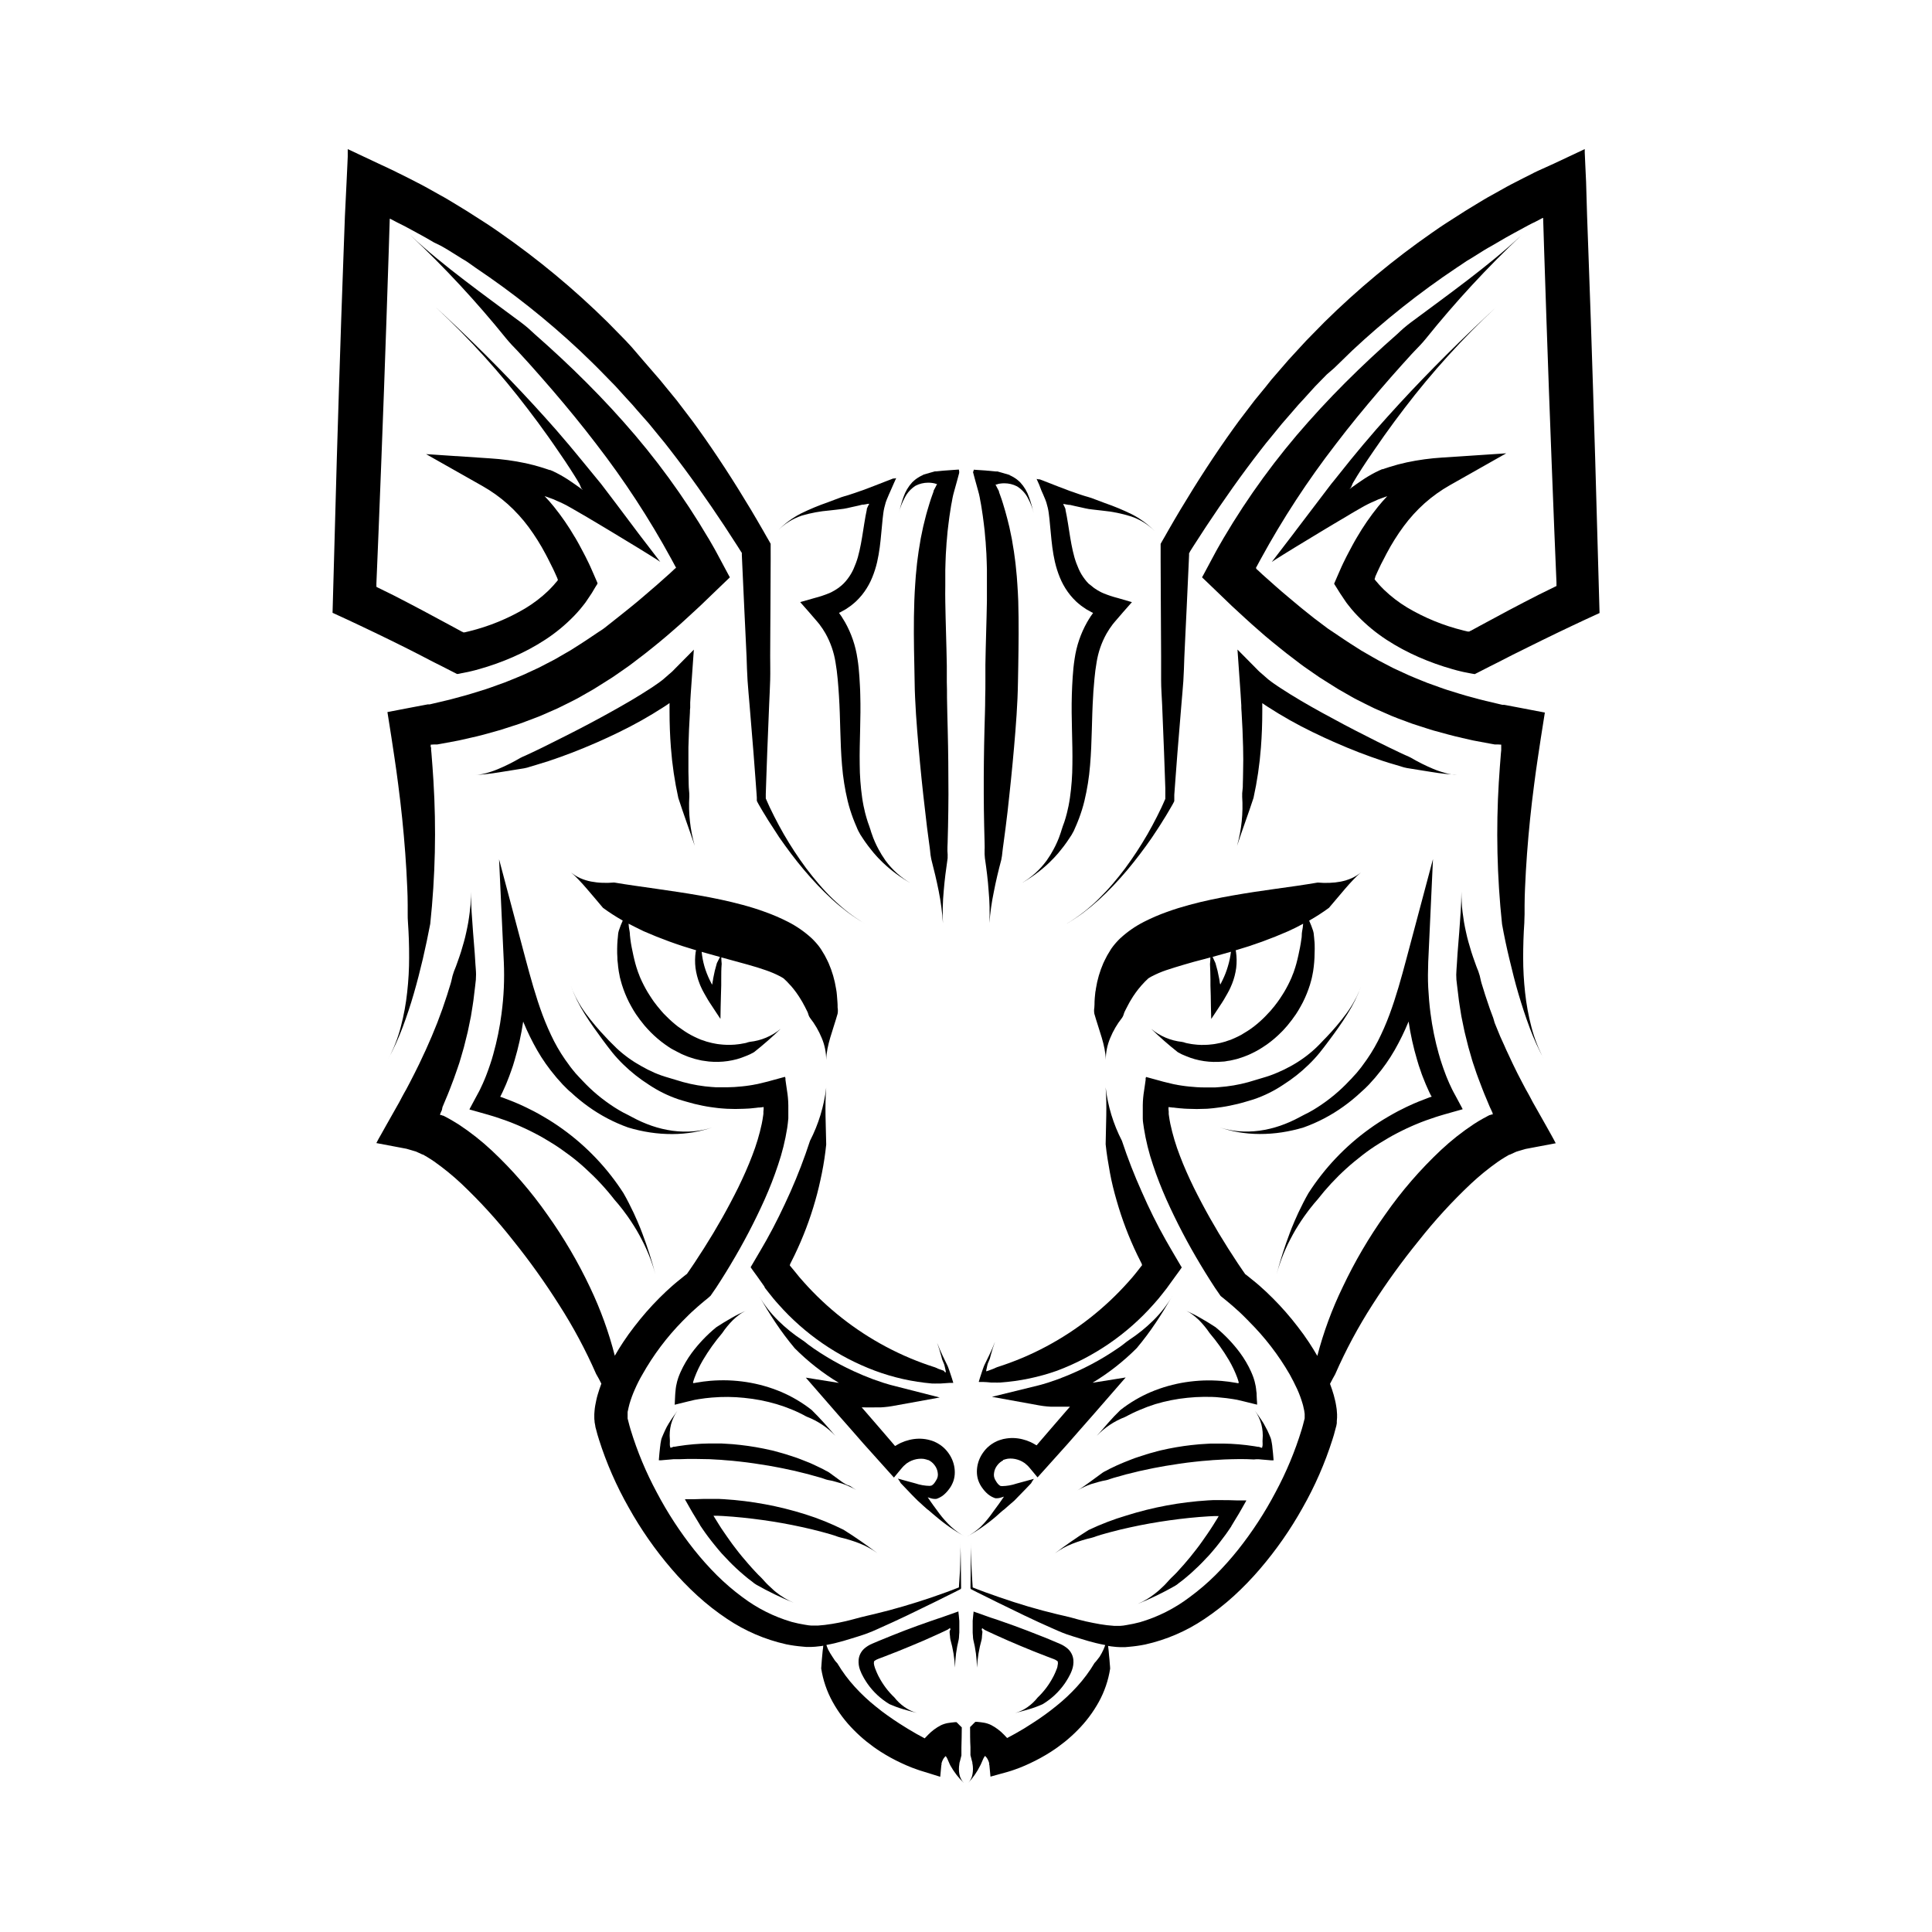
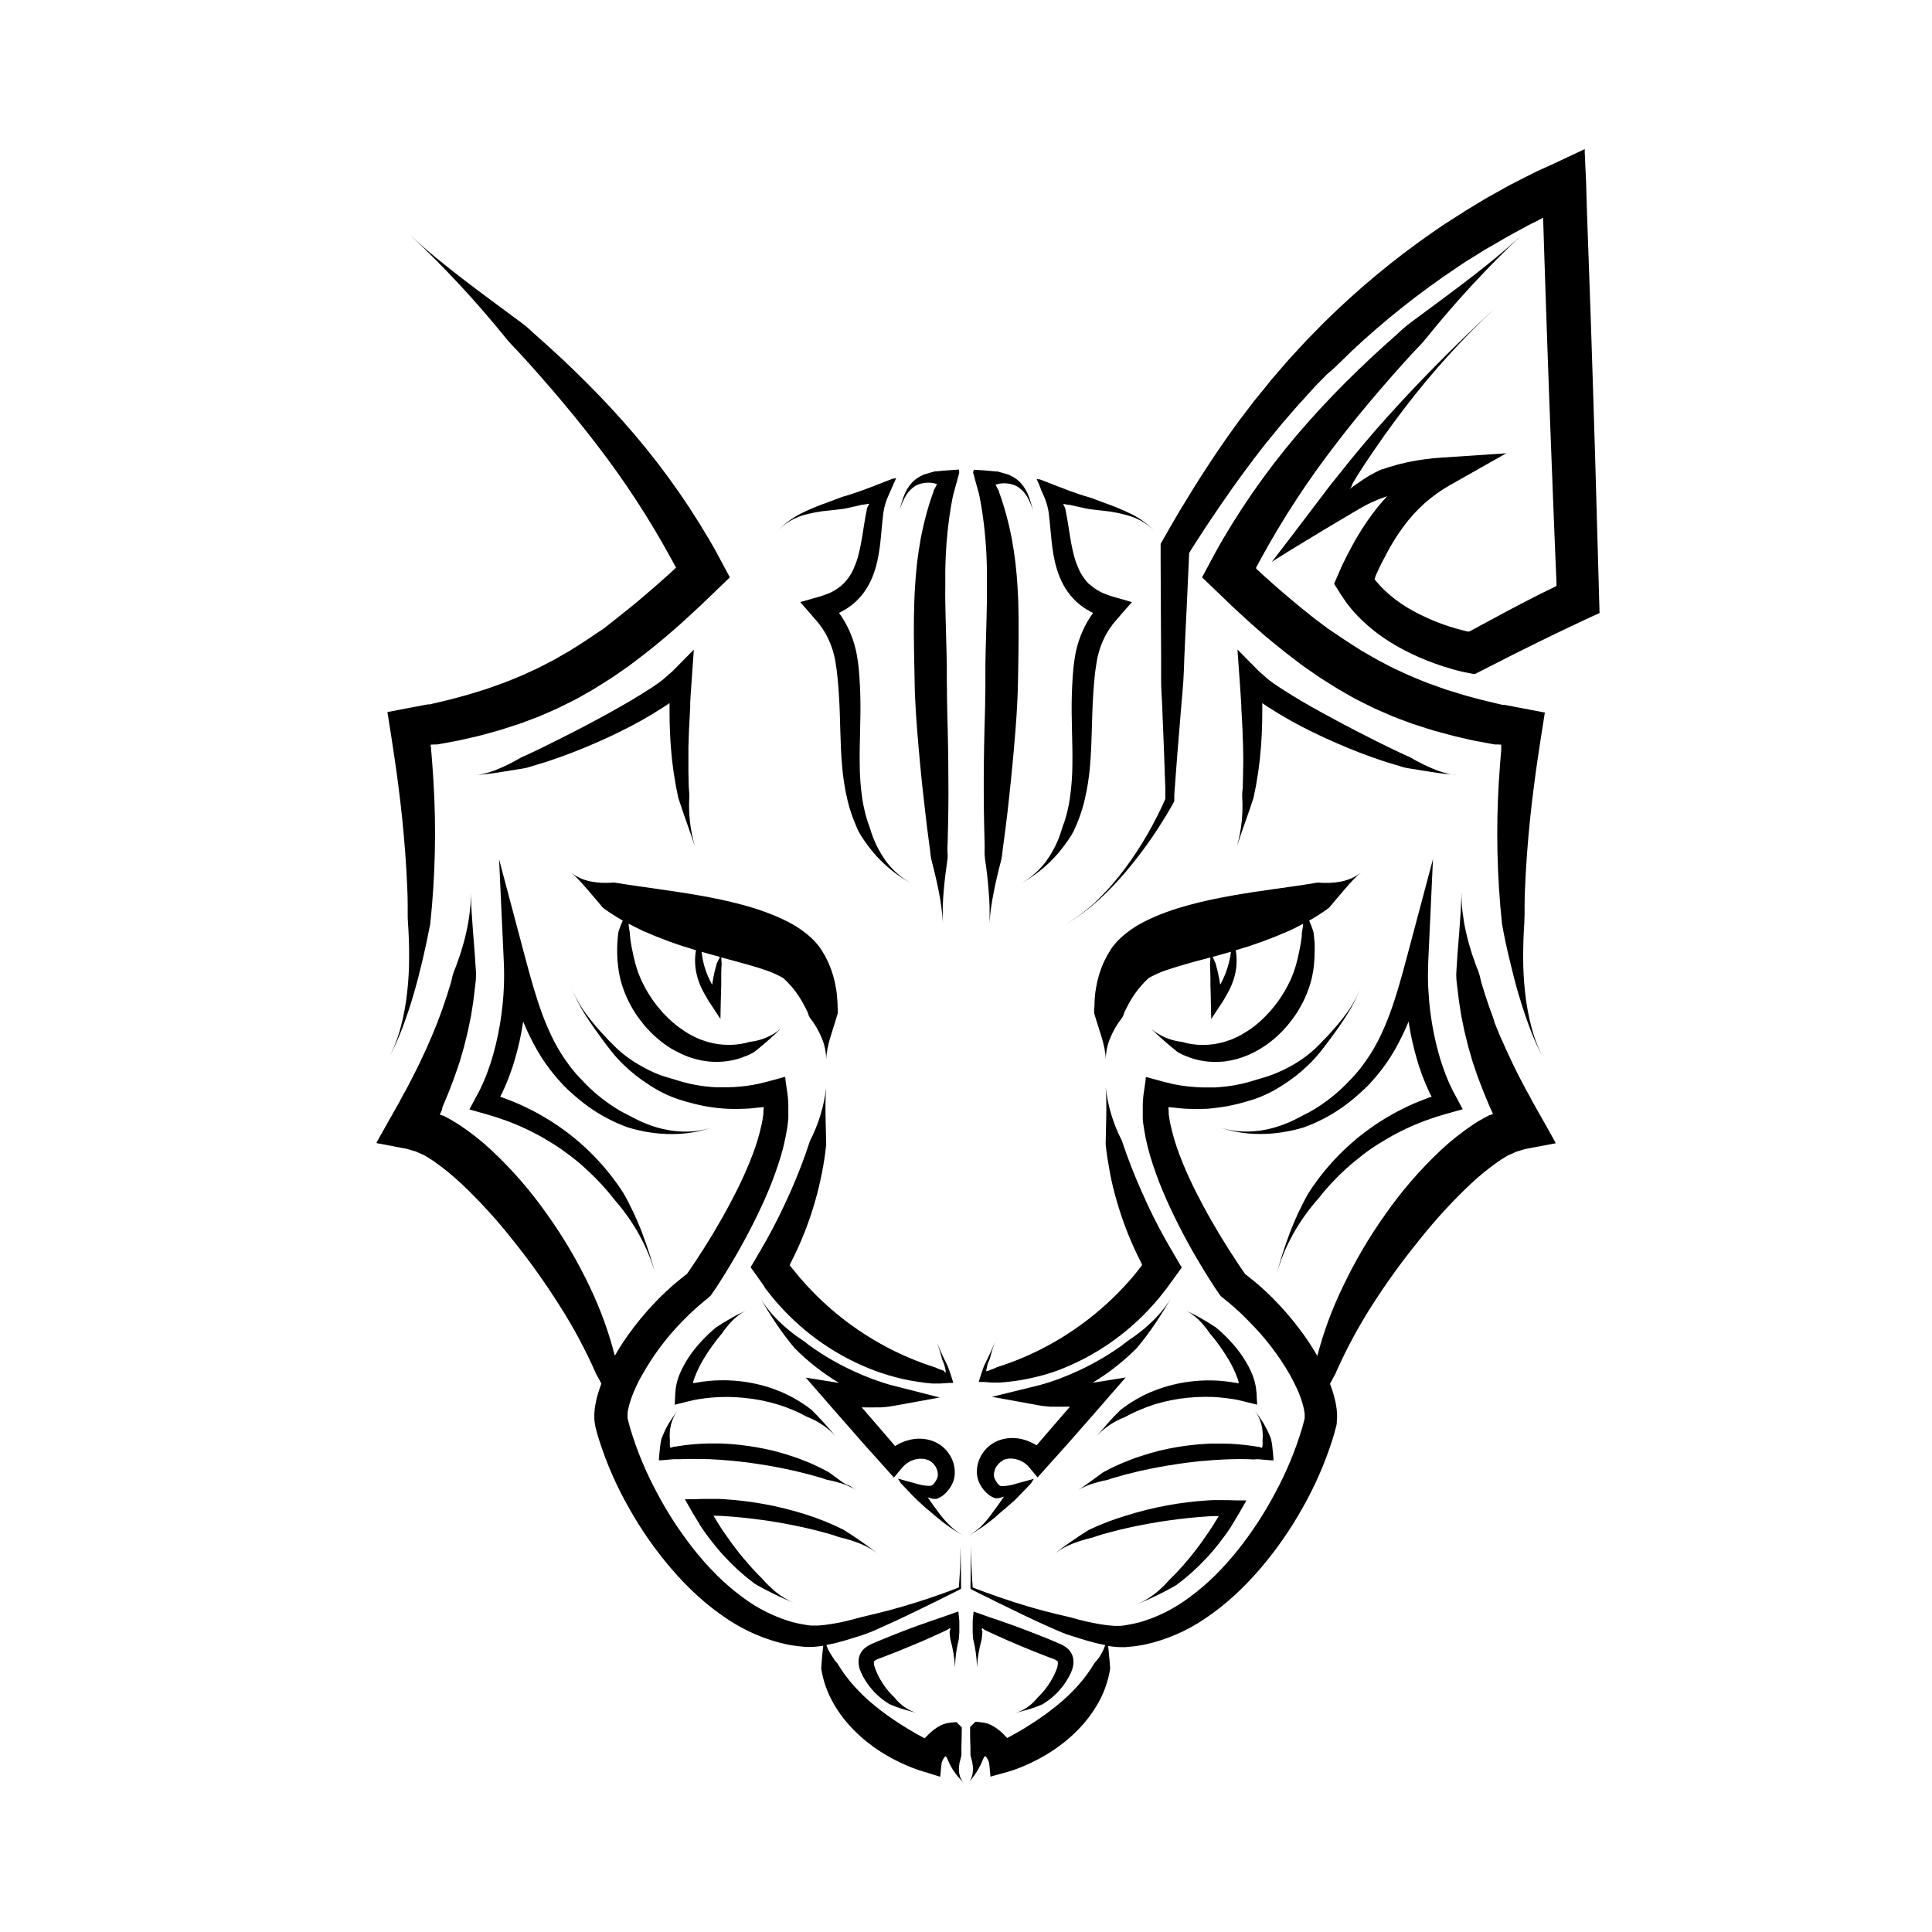
<svg xmlns="http://www.w3.org/2000/svg" fill="#000000" width="800px" height="800px" version="1.1" viewBox="144 144 512 512">
  <g>
    <path d="m453.25 385.67c-2.086 0.742-4.121 1.621-6.094 2.625-2.277 1.16-4.387 2.621-6.266 4.352l-0.383 0.375-0.383 0.402c-0.254 0.254-0.5 0.562-0.758 0.855-0.254 0.297-0.48 0.621-0.719 0.934h-0.004c-0.102 0.137-0.199 0.277-0.285 0.426l-0.234 0.395-0.48 0.789-0.234 0.395-0.207 0.402c-0.277 0.543-0.562 1.082-0.809 1.633v-0.004c-0.941 2.16-1.602 4.434-1.969 6.762 0 0.277-0.09 0.562-0.137 0.836l-0.09 0.848c-0.059 0.562-0.109 1.121-0.129 1.672-0.02 0.551 0 1.113-0.059 1.645v-0.004c-0.094 0.543-0.094 1.094 0 1.637 1.27 4.488 2.953 8.336 3.031 12.23 0-1.992 0.402-3.965 1.18-5.797 0.781-1.902 1.824-3.688 3.102-5.305 0.137-0.188 0.25-0.395 0.344-0.609 0.09-0.207 0.137-0.422 0.207-0.629l0.117-0.316 0.148-0.305 0.297-0.59c0.188-0.402 0.395-0.777 0.602-1.152l0.305-0.57 0.324-0.543-0.004 0.004c0.809-1.379 1.746-2.676 2.797-3.879 0.246-0.285 0.512-0.551 0.766-0.828l0.188-0.207 0.195-0.188 0.402-0.383 0.195-0.188c0.059-0.059 0.137-0.148 0.168-0.148l0.254-0.156 0.285-0.168 0.156-0.09 0.176-0.098 0.008 0.004c1.203-0.629 2.453-1.168 3.738-1.605 1.496-0.523 3.129-0.984 4.832-1.504 1.703-0.523 3.473-0.984 5.266-1.445l1.672-0.453c-0.004 0.582-0.035 1.16-0.098 1.742 0.07 1.348 0.09 2.707 0.117 4.055v1.613l0.078 2.707c0 2.066 0.09 4.121 0.129 6.188l0.551-0.828 0.59-0.887 1.16-1.77 0.512-0.766 0.246-0.395c0.09-0.129 0.168-0.266 0.254-0.402l0.984-1.711c0.168-0.277 0.324-0.57 0.473-0.875l0.316-0.668c0.156-0.316 0.297-0.66 0.422-0.984l0.004-0.004c0.539-1.355 0.906-2.773 1.102-4.223 0.172-1.438 0.152-2.887-0.059-4.32 0-0.117-0.07-0.234-0.098-0.355l-0.004 0.004c4.762-1.387 9.426-3.086 13.965-5.078 1.328-0.609 2.648-1.25 3.938-1.969-0.043 0.68-0.137 1.359-0.277 2.027-0.062 0.352-0.094 0.707-0.09 1.062 0 0.355-0.039 0.707-0.117 1.062-0.09 0.707-0.207 1.406-0.344 2.117-0.137 0.707-0.277 1.418-0.441 2.125-0.078 0.355-0.156 0.707-0.246 1.062-0.09 0.355-0.168 0.727-0.266 1.043l-0.285 0.984c-0.098 0.336-0.215 0.648-0.324 0.984l-0.168 0.492-0.195 0.473c-0.129 0.316-0.234 0.641-0.383 0.984l-0.004-0.004c-0.551 1.258-1.18 2.481-1.879 3.66-0.176 0.297-0.363 0.582-0.551 0.875-0.188 0.297-0.355 0.582-0.562 0.867l-0.59 0.848-0.621 0.816-0.305 0.402-0.336 0.395-0.66 0.797c-0.461 0.492-0.906 0.984-1.398 1.484h0.004c-0.953 0.969-1.969 1.867-3.039 2.699-0.551 0.395-1.082 0.809-1.652 1.16-0.57 0.355-1.133 0.699-1.711 1.043-0.285 0.168-0.59 0.297-0.887 0.453s-0.598 0.297-0.906 0.422l-0.914 0.395-0.984 0.324-0.461 0.168-0.48 0.129c-0.324 0.09-0.641 0.188-0.984 0.254-0.648 0.117-1.301 0.285-1.969 0.344h-0.004c-1.34 0.176-2.695 0.211-4.043 0.109-0.68-0.09-1.379-0.117-2.055-0.277-0.344-0.07-0.688-0.109-0.984-0.195h-0.004c-0.316-0.125-0.645-0.219-0.984-0.273-3-0.32-5.844-1.523-8.164-3.457 2.242 2.18 4.594 4.242 7.043 6.18 0.699 0.414 1.434 0.762 2.195 1.043 0.762 0.32 1.539 0.59 2.332 0.816 1.605 0.441 3.258 0.684 4.922 0.719 0.844 0.02 1.688-0.008 2.527-0.086 0.422 0 0.836-0.109 1.258-0.176l0.629-0.09 0.621-0.137 1.238-0.297 1.199-0.383c0.414-0.129 0.797-0.285 1.191-0.441s0.789-0.305 1.16-0.492c0.758-0.363 1.523-0.727 2.234-1.16 0.707-0.434 1.418-0.887 2.106-1.359l0.004-0.004c1.352-0.965 2.621-2.043 3.789-3.227 0.602-0.57 1.121-1.211 1.672-1.82 0.266-0.316 0.523-0.641 0.777-0.984l0.383-0.48 0.355-0.5 0.707-0.984 0.66-1.043c0.215-0.344 0.422-0.707 0.609-1.062s0.402-0.719 0.59-1.094c0.738-1.473 1.355-3 1.852-4.566 0.129-0.395 0.227-0.797 0.336-1.191l0.156-0.602c0.051-0.195 0.09-0.402 0.129-0.602 0.078-0.402 0.168-0.809 0.234-1.219l0.168-1.23c0.059-0.422 0.078-0.789 0.117-1.18 0.039-0.395 0.051-0.789 0.078-1.18 0-0.789 0.059-1.574 0.059-2.371s0-1.594-0.109-2.391c0-0.402-0.09-0.809-0.117-1.199l0.004-0.004c-0.016-0.406-0.086-0.809-0.207-1.199-0.301-0.914-0.648-1.809-1.043-2.688 1.812-1.02 3.562-2.152 5.242-3.383 1.477-1.75 2.902-3.453 4.281-5.047 0.699-0.797 1.367-1.574 2.066-2.293 0.668-0.723 1.379-1.406 2.125-2.047-0.75 0.625-1.586 1.145-2.481 1.543-0.914 0.395-1.867 0.691-2.844 0.887-0.996 0.191-2.004 0.301-3.019 0.332-1.035 0.039-2.07 0.012-3.098-0.078-3.719 0.629-7.418 1.152-11.168 1.664s-7.508 1.082-11.324 1.75-7.664 1.457-11.582 2.519c-1.914 0.523-3.891 1.121-5.887 1.852zm16.156 14.414c-0.359 1.234-0.824 2.438-1.387 3.594-0.137 0.285-0.277 0.582-0.434 0.867l-0.117 0.215v0.059c0 0.051-0.051 0.09-0.098 0.059 0-0.051 0-0.148-0.059-0.227s-0.059-0.363-0.098-0.59-0.07-0.492-0.117-0.738h-0.004c-0.25-1.383-0.578-2.75-0.984-4.094l-0.758-1.645c1.602-0.434 3.223-0.887 4.859-1.359l0.004 0.004c-0.156 1.305-0.426 2.598-0.809 3.856z" />
    <path d="m408.21 506.32-0.207 0.098-0.109 0.051h-0.07l-0.254 0.148c-0.156 0.074-0.324 0.141-0.492 0.195l-1.18 0.441-0.316 0.098-0.168 0.059h-0.078s-0.07 0 0 0c0.07 0 0-0.266 0.059-0.414 0.059-0.148 0.129-0.609 0.215-0.984l0.137-0.57 0.004 0.004c0.035-0.117 0.078-0.227 0.129-0.336l0.156-0.355c0.098-0.234 0.195-0.48 0.297-0.738 0.078-0.277 0.148-0.59 0.234-0.887 0.316-1.191 0.688-2.371 1.113-3.531-0.434 1.16-0.926 2.293-1.465 3.406l-0.414 0.848-0.531 1.102-0.285 0.582-0.137 0.297v-0.004c-0.043 0.082-0.082 0.168-0.109 0.254l-0.355 0.984c-0.234 0.68-0.461 1.359-0.68 2.055l-0.316 1.055c0 0.059 0 0 0.078 0.051h0.945c0.738 0 1.496 0.098 2.262 0.156h0.891c0.105-0.008 0.211-0.008 0.312 0 0.219 0.031 0.441 0.031 0.66 0h0.523c5.137-0.359 10.207-1.414 15.062-3.129 9.84-3.688 18.625-9.73 25.586-17.602 0.434-0.492 0.875-0.984 1.289-1.477l1.23-1.535 0.609-0.777 0.305-0.383 0.148-0.195 0.234-0.336 1.969-2.715 0.984-1.348 0.473-0.668 0.234-0.344v-0.051l-0.117-0.121-0.109-0.188-1.77-3.012-0.875-1.496-0.492-0.855-0.887-1.543c-2.332-4.121-4.43-8.395-6.356-12.793-1.98-4.406-3.734-8.914-5.254-13.5-2.281-4.422-3.742-9.219-4.312-14.16 0.375 4.922 0.07 9.918 0 15.086 0.254 2.519 0.68 5.019 1.133 7.519 0.453 2.5 1.074 4.969 1.781 7.41v-0.004c1.402 4.922 3.223 9.715 5.441 14.328l0.855 1.723 0.383 0.766v0.109l0.059 0.195-0.059 0.07-0.129 0.156-1.219 1.566-1.094 1.34c-0.363 0.441-0.766 0.867-1.141 1.301v-0.004c-6.184 6.941-13.551 12.738-21.754 17.109-4.176 2.231-8.547 4.066-13.059 5.492z" />
    <path d="m408.86 545.07 0.461-0.402 0.227-0.195 0.117-0.098 0.156-0.137c0.109-0.098 0.254-0.156 0.363-0.266l0.344-0.305 0.699-0.621 1.566-1.352c0.984-0.984 1.918-1.969 2.953-3.031l1.516-1.586c0.098-0.156 0.168-0.305 0.254-0.461 0.09-0.156 0.137-0.207 0.215-0.324l0.266-0.383c-1.477 0.402-3.129 0.867-4.625 1.258h0.004c-1.238 0.422-2.531 0.648-3.836 0.668-0.195 0-0.512-0.059-0.492-0.098-0.066-0.027-0.125-0.07-0.18-0.117-0.121-0.09-0.234-0.188-0.344-0.297-0.266-0.297-0.492-0.629-0.68-0.98l-0.168-0.297c-0.039-0.078-0.074-0.164-0.105-0.246-0.062-0.148-0.109-0.305-0.137-0.461-0.059-0.328-0.059-0.66 0-0.984 0.09-0.719 0.367-1.395 0.805-1.969 0.234-0.328 0.512-0.625 0.828-0.875 0.152-0.121 0.312-0.234 0.48-0.336l0.254-0.129 0.043-0.176h0.137l0.254-0.098 0.285-0.078c0.098-0.039 0.195-0.062 0.297-0.07l0.305-0.059c0.852-0.094 1.711-0.008 2.531 0.246 0.418 0.125 0.824 0.293 1.207 0.5 0.195 0.117 0.383 0.215 0.562 0.344l0.137 0.09 0.168 0.137 0.648 0.57v0.004c0.121 0.105 0.23 0.223 0.324 0.352l0.324 0.383 0.66 0.789 1.277 1.543 8.039-8.953 2.953-3.375 3.879-4.41 8.48-9.742-8.137 1.301-0.629 0.09c4.266-2.57 8.195-5.652 11.711-9.18 1.797-2.148 3.481-4.394 5.035-6.723 1.555-2.301 2.953-4.644 4.348-7.008l0.004 0.004c-1.398 2.352-3.094 4.516-5.047 6.434-1.93 1.902-4.043 3.609-6.309 5.098-0.57 0.375-1.082 0.797-1.605 1.211-0.523 0.414-1.074 0.789-1.625 1.16-1.102 0.746-2.215 1.477-3.356 2.156h0.004c-2.273 1.367-4.617 2.609-7.027 3.719-1.719 0.789-3.461 1.512-5.227 2.176-0.887 0.32-1.77 0.625-2.656 0.914l-1.34 0.402-0.648 0.188-0.324 0.078-0.285 0.078-12.328 3.031 12.535 2.273c0.738 0.129 1.438 0.227 2.106 0.277l0.984 0.07h0.984 3.797 0.324-0.051l-0.59 0.668-1.477 1.703-2.953 3.414-2.953 3.434-0.727 0.855-0.078 0.09v0.07l-0.109-0.051h-0.078l-0.098-0.059-0.254-0.156c-0.336-0.207-0.699-0.383-1.055-0.562l0.004-0.004c-0.723-0.332-1.473-0.59-2.242-0.777-0.777-0.191-1.574-0.301-2.375-0.324-0.812-0.02-1.629 0.055-2.43 0.219-0.207 0-0.402 0.098-0.602 0.148l0.004-0.004c-0.203 0.051-0.406 0.109-0.602 0.18l-0.582 0.215-0.59 0.285-0.285 0.148-0.277 0.168c-0.188 0.109-0.363 0.227-0.543 0.344h0.004c-0.344 0.25-0.672 0.52-0.984 0.809-0.602 0.582-1.125 1.246-1.555 1.965-0.797 1.328-1.227 2.844-1.238 4.391-0.008 0.801 0.117 1.602 0.371 2.363 0.137 0.379 0.301 0.754 0.492 1.109 0.098 0.168 0.195 0.363 0.297 0.5l0.297 0.422v0.004c0.426 0.598 0.926 1.145 1.484 1.625 0.324 0.266 0.672 0.496 1.043 0.688 0.188 0.105 0.379 0.191 0.582 0.266 0.109 0.051 0.223 0.086 0.344 0.109 0.543 0.039 1.09-0.035 1.602-0.219l0.66-0.207-0.246 0.363-0.602 0.875c-0.227 0.336-0.5 0.68-0.777 1.094l-0.07 0.07-0.078 0.117-0.176 0.246-0.355 0.48c-0.234 0.324-0.473 0.648-0.719 0.984l0.004 0.004c-0.926 1.328-1.961 2.574-3.102 3.727-1.188 1.094-2.508 2.031-3.934 2.785 2.836-1.547 5.504-3.387 7.961-5.492z" />
    <path d="m472.16 510.55h-0.176l-0.473-0.09c-1.25-0.215-2.508-0.402-3.769-0.5-1.594-0.129-3.191-0.168-4.793-0.117-1.594 0.062-3.184 0.211-4.762 0.453-3.144 0.488-6.223 1.355-9.16 2.586-2.914 1.238-5.648 2.856-8.137 4.812-1.141 1.113-2.223 2.242-3.246 3.414-1.023 1.172-1.969 2.312-3.019 3.445h-0.004c2.094-2.211 4.648-3.926 7.488-5.019 0.344-0.137 0.648-0.344 0.984-0.512 0.336-0.168 0.66-0.336 0.984-0.492l0.984-0.461 0.984-0.422v-0.004c1.348-0.582 2.727-1.098 4.133-1.535 2.777-0.832 5.625-1.395 8.512-1.68 1.438-0.148 2.883-0.234 4.32-0.246 1.438-0.012 2.883 0 4.32 0.168 1.133 0.078 2.262 0.246 3.387 0.414l1.133 0.195c0.582 0.129 1.18 0.277 1.781 0.422l3.512 0.867c0-0.355 0-0.797-0.059-1.219l-0.059-1.23c0-0.395 0-0.789-0.098-1.211l-0.059-0.609-0.008-0.004c-0.016-0.207-0.043-0.414-0.086-0.617l-0.285-1.27c-0.059-0.215-0.109-0.422-0.188-0.629l-0.148-0.461c-0.078-0.246-0.188-0.48-0.277-0.719-0.09-0.234-0.188-0.473-0.297-0.699l0.004-0.004c-0.805-1.781-1.793-3.473-2.953-5.047-1.879-2.531-4.07-4.824-6.512-6.82-1.32-0.875-2.668-1.684-4.016-2.449-1.324-0.77-2.703-1.449-4.125-2.027 0.699 0.281 1.363 0.648 1.969 1.094 0.613 0.449 1.195 0.938 1.742 1.465 1.07 1.07 2.031 2.238 2.875 3.492 1.906 2.242 3.621 4.641 5.117 7.176 0.867 1.477 1.602 3.027 2.203 4.633 0.074 0.191 0.141 0.387 0.195 0.582 0.059 0.195 0.129 0.395 0.176 0.582v0.219s0 0.09-0.07 0.07l-0.07-0.051z" />
    <path d="m476.88 530.72h0.719l0.836 0.078 1.645 0.137 0.789 0.07h0.641-0.004v-0.047-0.109c-0.098-1.16-0.176-2.254-0.316-3.316 0-0.266-0.059-0.531-0.098-0.789l-0.059-0.383-0.051-0.254c-0.043-0.352-0.125-0.699-0.246-1.035-0.262-0.656-0.547-1.312-0.855-1.969-0.324-0.629-0.648-1.25-0.984-1.84-0.719-1.18-1.523-2.262-2.281-3.367v0.004c0.762 1.102 1.328 2.328 1.672 3.621 0.324 1.285 0.43 2.613 0.316 3.934-0.027 0.328-0.027 0.66 0 0.984v0.238c0.004 0.043 0.004 0.086 0 0.129v0.215c-0.031 0.219-0.078 0.438-0.137 0.648h-0.078-0.098l-0.195-0.07-0.336-0.117-0.137-0.059h-0.277l-0.984-0.168h-0.004c-2.727-0.426-5.484-0.66-8.246-0.695h-3.168l-1.031 0.059-2.055 0.129c-0.688 0.059-1.367 0.137-2.055 0.207l-0.004-0.004c-2.734 0.309-5.449 0.777-8.129 1.398-0.668 0.156-1.34 0.344-1.969 0.523-0.629 0.176-1.328 0.344-1.969 0.562l-1.969 0.641-0.984 0.324-0.984 0.375-1.918 0.758c-0.324 0.129-0.629 0.266-0.984 0.414l-0.984 0.434c-0.621 0.297-1.25 0.582-1.859 0.887l-0.906 0.492 0.004-0.008c-0.312 0.141-0.617 0.305-0.906 0.492-1.141 0.789-2.223 1.672-3.336 2.441-0.57 0.375-1.102 0.809-1.664 1.18h0.004c-0.551 0.391-1.117 0.75-1.703 1.082 0.59-0.336 1.191-0.629 1.801-0.914 0.605-0.289 1.23-0.539 1.867-0.75 0.648-0.207 1.301-0.395 1.969-0.57 0.648-0.184 1.305-0.328 1.969-0.441 0.336-0.074 0.664-0.176 0.984-0.305 0.316-0.117 0.629-0.207 0.984-0.316l1.91-0.531 0.984-0.277c0.316-0.098 0.629-0.188 0.984-0.254l1.918-0.473 0.984-0.246 0.984-0.207 1.969-0.422c0.629-0.156 1.289-0.246 1.969-0.383l1.969-0.363c2.578-0.422 5.164-0.828 7.766-1.102l1.969-0.207 1.969-0.156 0.984-0.09 0.984-0.051 1.969-0.117c2.609-0.09 5.227-0.168 7.871 0z" />
    <path d="m466.91 545.85-0.109 0.234-0.641 1.031c-0.227 0.375-0.441 0.746-0.688 1.113-0.48 0.727-0.934 1.477-1.438 2.184-0.5 0.707-0.984 1.445-1.504 2.156l-0.766 1.062-0.797 1.043c-1.055 1.398-2.176 2.734-3.324 4.055-0.582 0.66-1.191 1.289-1.77 1.969-0.316 0.316-0.621 0.629-0.984 0.984l-0.473 0.453-0.461 0.473-0.895 0.984c-0.148 0.156-0.297 0.324-0.453 0.48l-0.48 0.461-0.984 0.914c-0.336 0.305-0.688 0.57-1.031 0.848l-0.008 0.004c-1.402 1.121-2.945 2.047-4.598 2.754 3.383-1.363 6.672-2.953 9.84-4.754 0.398-0.227 0.773-0.5 1.113-0.805l1.102-0.836c0.699-0.59 1.418-1.16 2.106-1.781 1.367-1.23 2.688-2.508 3.938-3.867l0.934-0.984 0.895-1.043c0.609-0.699 1.18-1.418 1.742-2.144 0.562-0.727 1.113-1.465 1.664-2.203 0.277-0.363 0.523-0.746 0.789-1.133l0.383-0.57 0.195-0.285 0.098-0.137v-0.059l0.078-0.129 1.238-2.047 0.629-1.031 0.648-1.121 1.289-2.273 0.078-0.148v-0.07h-2.273l-2.578-0.078-2.504-0.004h-1.457l-1.379 0.07h0.004c-7.305 0.457-14.531 1.797-21.512 3.992-3.461 1.023-6.836 2.316-10.098 3.867-3.141 1.969-6.102 4.055-8.965 6.199h0.004c1.449-1.055 3.031-1.918 4.703-2.578 1.664-0.652 3.375-1.18 5.117-1.582 0.426-0.109 0.848-0.246 1.258-0.414l1.258-0.395c0.855-0.234 1.691-0.492 2.547-0.707 1.703-0.453 3.414-0.875 5.137-1.238 3.445-0.758 6.887-1.367 10.402-1.859 3.512-0.492 6.977-0.855 10.461-1.062l1.309-0.059h1.289z" />
    <path d="m424.12 586.09-0.305 0.766c-0.09 0.266-0.227 0.512-0.336 0.766l-0.176 0.383-0.195 0.375-0.004 0.004c-1.059 2.043-2.453 3.894-4.121 5.481-0.754 0.961-1.641 1.805-2.637 2.508-1.004 0.727-2.133 1.266-3.328 1.594 1.199-0.316 2.402-0.621 3.621-0.984 1.25-0.363 2.473-0.816 3.66-1.348 2.293-1.375 4.269-3.215 5.809-5.402l0.285-0.422c0.098-0.137 0.176-0.285 0.266-0.422 0.176-0.297 0.375-0.57 0.523-0.875 0.148-0.305 0.324-0.602 0.48-0.914 0.156-0.316 0.297-0.668 0.434-1.043v-0.004c0.309-0.844 0.434-1.746 0.363-2.644-0.051-0.559-0.203-1.105-0.453-1.605-0.25-0.496-0.582-0.945-0.984-1.328-0.645-0.57-1.379-1.031-2.176-1.359l-0.887-0.375-0.855-0.363c-1.141-0.473-2.281-0.984-3.434-1.398-2.293-0.914-4.594-1.801-6.887-2.637-1.16-0.422-2.332-0.836-3.504-1.238l-1.75-0.602-0.887-0.285-0.473-0.168-0.777-0.277-2.953-1.043-0.355-0.129h-0.09v0.238l-0.09 0.758-0.137 1.477v0.176l0.004 0.004c-0.004 0.07-0.004 0.137 0 0.207v2.699c0 0.305 0.059 0.621 0.07 0.926v-0.004c0 0.309 0.027 0.621 0.086 0.926 0.609 2.43 0.938 4.922 0.984 7.43 0.129-2.508 0.539-4.988 1.223-7.402 0.059-0.301 0.094-0.605 0.105-0.914 0-0.316 0.07-0.621 0.098-0.926v-0.352-0.051l-0.078-0.176c-0.02-0.059-0.047-0.109-0.078-0.16v-0.078-0.059c0-0.059 0.051-0.168 0.07-0.234 0.02-0.07 0-0.176 0.129-0.059 0.129 0.117 0.344 0.234 0.461 0.324l0.078 0.07 0.109 0.051 0.207 0.109 0.836 0.395 1.684 0.777 3.387 1.516c2.262 0.984 4.543 1.938 6.84 2.863 1.141 0.453 2.293 0.906 3.453 1.348l1.691 0.641-0.004-0.008c0.352 0.121 0.684 0.289 0.984 0.504 0.055 0.031 0.105 0.07 0.148 0.117 0.043 0.043 0.07 0.102 0.078 0.168 0.059 0.328 0.039 0.664-0.059 0.98 0 0.227-0.078 0.465-0.156 0.711z" />
    <path d="m554.97 444.54-1.379-2.461-2.746-4.859c-0.227-0.402-0.461-0.809-0.68-1.199l-0.629-1.199-0.324-0.602-0.176-0.324-0.336-0.602-0.344-0.602-0.316-0.602-0.641-1.211c-0.875-1.605-1.664-3.246-2.481-4.922-0.402-0.816-0.766-1.652-1.16-2.481l-0.582-1.238c-0.195-0.414-0.363-0.828-0.551-1.25l-1.039-2.289-0.984-2.402-0.492-1.211-0.383-1.309-0.906-2.441-0.836-2.481-0.414-1.238-0.383-1.25-0.395-1.258c-0.129-0.414-0.266-0.836-0.355-1.258h0.004c-0.164-0.867-0.395-1.715-0.699-2.539-0.156-0.414-0.355-0.828-0.5-1.25l-0.453-1.27c-0.297-0.848-0.609-1.691-0.875-2.559-0.512-1.711-1.043-3.453-1.406-5.215-0.188-0.887-0.383-1.762-0.531-2.656-0.148-0.895-0.266-1.781-0.383-2.668-0.051-0.453-0.109-0.895-0.148-1.348-0.039-0.453-0.059-0.895-0.078-1.34-0.051-0.906-0.078-1.801-0.078-2.695 0 3.59-0.336 7.184-0.582 10.824-0.176 1.82-0.266 3.652-0.441 5.512-0.07 0.926-0.109 1.852-0.176 2.785-0.07 0.934-0.137 1.879-0.168 2.812h-0.004c-0.004 0.93 0.066 1.855 0.207 2.773 0.129 0.914 0.227 1.84 0.336 2.766l0.168 1.387c0.059 0.453 0.137 0.914 0.207 1.379l0.441 2.754 0.562 2.746 0.285 1.367 0.336 1.359c0.227 0.914 0.441 1.82 0.68 2.727l0.777 2.695c0.137 0.473 0.266 0.984 0.422 1.418l0.473 1.398c0.316 0.934 0.609 1.879 0.984 2.805 0.699 1.84 1.379 3.691 2.164 5.492l0.57 1.367 0.285 0.68 0.316 0.668 0.305 0.668 0.137 0.305h-0.004c0.004 0.043 0.004 0.09 0 0.137 0.012 0.055 0.012 0.113 0 0.168v0.059h-0.363l-0.109 0.051-0.207 0.09h-0.129l-0.336 0.168c-0.441 0.234-0.895 0.461-1.32 0.707-0.867 0.473-1.691 0.984-2.488 1.496l0.004-0.004c-3.102 2.047-6.027 4.352-8.738 6.891-5.496 5.16-10.445 10.879-14.762 17.062-4.324 6.066-8.098 12.508-11.285 19.246-2.84 5.848-5.094 11.961-6.731 18.254-0.707-1.23-1.445-2.43-2.223-3.602-0.926-1.41-1.91-2.781-2.953-4.113-2.035-2.66-4.238-5.18-6.602-7.547l-1.801-1.75c-0.621-0.562-1.23-1.141-1.859-1.684l-0.984-0.828-0.984-0.797c-0.324-0.266-0.648-0.543-0.984-0.797l-0.492-0.383-0.254-0.188c-0.059-0.051 0 0 0 0l-0.059-0.098-0.648-0.934-1.301-1.918c-0.848-1.277-1.691-2.578-2.519-3.887v-0.004c-3.312-5.207-6.344-10.582-9.086-16.109-1.34-2.754-2.59-5.539-3.66-8.363-1.074-2.762-1.926-5.606-2.547-8.5-0.117-0.688-0.285-1.398-0.355-2.086l-0.07-0.512v-0.578l0.004-0.004c-0.031-0.211-0.051-0.418-0.059-0.629v-0.344-0.277h0.09-0.004c0.371 0.062 0.746 0.105 1.121 0.129h0.188l0.551 0.07 1.113 0.117c0.363 0 0.738 0.07 1.113 0.09l1.102 0.051v-0.004c1.473 0.074 2.953 0.074 4.426 0 0.738 0 1.465-0.109 2.203-0.168l1.094-0.137c0.367-0.039 0.73-0.09 1.094-0.148 1.445-0.207 2.883-0.523 4.301-0.855 0.707-0.188 1.418-0.363 2.117-0.582 0.699-0.215 1.398-0.414 2.098-0.629h-0.004c2.758-0.938 5.383-2.234 7.801-3.856 2.438-1.547 4.707-3.34 6.769-5.356 1.027-0.992 1.992-2.043 2.894-3.148 0.441-0.551 0.887-1.113 1.301-1.664l1.258-1.672c1.664-2.234 3.297-4.488 4.773-6.887 1.488-2.348 2.719-4.844 3.68-7.449-0.965 2.602-2.293 5.055-3.938 7.289-1.641 2.223-3.426 4.336-5.344 6.328-0.473 0.5-0.984 0.984-1.438 1.496s-0.984 0.984-1.457 1.445h0.004c-1.988 1.84-4.195 3.422-6.574 4.715-1.168 0.648-2.375 1.23-3.609 1.742-0.609 0.277-1.238 0.492-1.859 0.727l-0.984 0.324-0.984 0.297c-1.27 0.395-2.527 0.746-3.789 1.133-2.531 0.691-5.125 1.133-7.746 1.316l-0.984 0.07h-0.984-1.969c-1.301 0-2.598-0.098-3.938-0.234l-0.984-0.109-0.984-0.137-0.984-0.156-0.473-0.098-0.414-0.07-0.434-0.09-1.75-0.422-0.887-0.215-0.906-0.254-3.609-0.984-0.129 0.336v0.09l0.008-0.008c-0.008 0.035-0.008 0.07 0 0.109v0.234l-0.137 0.984c-0.09 0.629-0.195 1.27-0.277 1.891-0.211 1.27-0.328 2.555-0.344 3.848v2.016 0.48 1.031c0 0.867 0.195 1.691 0.297 2.539l-0.004 0.004c0.527 3.324 1.336 6.594 2.422 9.781 1.031 3.141 2.242 6.188 3.562 9.172v-0.004c2.656 5.914 5.664 11.66 9.004 17.211 0.828 1.387 1.672 2.754 2.539 4.121 0.434 0.688 0.875 1.367 1.32 2.047l0.68 0.984 0.602 0.875 0.168 0.246 0.098 0.098 0.117 0.098 0.453 0.363 1.074 0.875c0.297 0.227 0.57 0.473 0.855 0.719l0.848 0.727 0.828 0.746c0.562 0.48 1.094 0.984 1.633 1.516 0.543 0.531 1.062 1.043 1.586 1.586l-0.008 0.008c4.231 4.199 7.891 8.945 10.871 14.109 0.707 1.27 1.359 2.566 1.969 3.879 0.57 1.258 1.051 2.559 1.438 3.887 0.09 0.316 0.188 0.629 0.246 0.984 0.059 0.355 0.137 0.602 0.195 0.895 0.059 0.297 0 0.285 0.059 0.422 0.027 0.133 0.043 0.27 0.051 0.402v0.375c-0.012 0.102-0.012 0.203 0 0.305-0.004 0.078-0.004 0.16 0 0.238v0.078c-0.004 0.016-0.004 0.031 0 0.047v0.137l-0.07 0.266-0.137 0.531c-0.09 0.355-0.176 0.719-0.277 1.074l-0.305 1.062c-1.758 5.769-4.086 11.352-6.945 16.66-2.824 5.371-6.144 10.461-9.918 15.215-1.875 2.352-3.883 4.602-6.012 6.731-2.137 2.117-4.426 4.074-6.852 5.852-3.93 2.977-8.367 5.215-13.098 6.606-1.172 0.312-2.359 0.566-3.559 0.758l-0.895 0.148-0.777 0.07h-1.711l-0.004-0.004c-1.23-0.078-2.457-0.223-3.672-0.434-1.238-0.207-2.5-0.473-3.769-0.746-1.27-0.277-2.508-0.641-3.769-0.984-1.258-0.344-2.547-0.602-3.828-0.914-2.566-0.609-5.125-1.301-7.676-2.047-2.543-0.75-5.062-1.566-7.621-2.453-1.258-0.434-2.508-0.875-3.758-1.328l-1.859-0.699-0.914-0.355-0.383-0.148-0.004 0.004c-0.062-0.023-0.121-0.055-0.176-0.09v-0.195l-0.188-2.856c-0.059-0.984-0.109-1.969-0.148-3.019-0.07-1.969-0.098-4.035 0-6.043-0.109 1.969-0.137 4.023-0.168 6.051l-0.07 6.25 0.07 0.246c0.078 0.055 0.164 0.102 0.258 0.137l0.512 0.266 0.906 0.461 1.789 0.887 3.582 1.781c2.402 1.18 4.801 2.344 7.211 3.504s4.859 2.281 7.332 3.375c1.23 0.543 2.469 1.102 3.738 1.555 1.27 0.453 2.59 0.828 3.887 1.238 1.301 0.414 2.617 0.789 3.938 1.113 0.816 0.195 1.645 0.383 2.488 0.531-0.137 0.422-0.305 0.828-0.48 1.23-0.293 0.637-0.625 1.258-0.996 1.852l-0.66 0.855c-0.211 0.285-0.445 0.555-0.695 0.809-1.324 2.231-2.875 4.32-4.625 6.238-1.719 1.887-3.582 3.637-5.582 5.223-0.984 0.816-2.027 1.586-3.07 2.344-1.043 0.758-2.117 1.484-3.219 2.184-1.477 0.984-2.953 1.871-4.527 2.746-0.707 0.395-1.426 0.789-2.137 1.16-0.297-0.316-0.582-0.621-0.875-0.914h0.004c-0.988-1.023-2.133-1.883-3.394-2.539-0.586-0.281-1.211-0.484-1.852-0.602-0.59-0.098-1.191-0.176-1.871-0.234h-0.383-0.059l-0.168 0.156-0.363 0.363c-0.109 0.129-0.277 0.266-0.395 0.402l0.004 0.004c-0.074 0.078-0.152 0.156-0.238 0.227l-0.234 0.227c0 1.832 0 3.59 0.098 5.312v1.23 0.602 0.297l0.078 0.305 0.297 1.18v-0.004c0.02 0.094 0.047 0.188 0.078 0.277l0.051 0.129h-0.004c0.008 0.039 0.008 0.082 0 0.125 0 0.129 0 0.227 0.051 0.336 0.152 0.871 0.152 1.766 0 2.637-0.133 0.891-0.531 1.719-1.141 2.383 1.273-1.367 2.344-2.91 3.168-4.586 0.066-0.109 0.125-0.219 0.176-0.336v-0.051 0.004c0.027-0.027 0.047-0.059 0.059-0.09l0.156-0.363 0.266-0.609 0.004-0.004c0.102-0.27 0.23-0.535 0.383-0.785 0.047-0.094 0.105-0.18 0.176-0.258l0.09-0.07v0.004c0.023 0.02 0.047 0.043 0.07 0.066 0.332 0.328 0.59 0.723 0.766 1.152 0.113 0.238 0.195 0.492 0.246 0.75 0.012 0.086 0.012 0.176 0 0.266 0.004 0.035 0.004 0.07 0 0.105l0.051 0.098 0.285 3.039 4.633-1.285 0.828-0.254 0.746-0.254c0.5-0.168 0.984-0.355 1.465-0.531 0.984-0.375 1.898-0.789 2.824-1.219v-0.004c1.863-0.867 3.664-1.852 5.394-2.953 1.289-0.824 2.535-1.719 3.731-2.676 1.207-0.969 2.356-2.008 3.441-3.109 2.215-2.219 4.109-4.738 5.629-7.481 1.52-2.75 2.543-5.75 3.023-8.855 0-0.402-0.059-0.816-0.09-1.219l-0.09-1.18c-0.07-0.789-0.168-1.555-0.215-2.301-0.059-0.441-0.109-0.887-0.148-1.32 0.336 0.051 0.68 0.109 0.984 0.148v-0.004c0.754 0.105 1.512 0.168 2.273 0.188h1.211l1.082-0.098c1.438-0.121 2.867-0.324 4.281-0.609 5.59-1.25 10.902-3.531 15.652-6.731 2.777-1.852 5.41-3.91 7.875-6.16 2.438-2.231 4.738-4.609 6.887-7.125 4.289-5 8.066-10.418 11.277-16.168 3.277-5.754 5.938-11.84 7.941-18.156l0.375-1.211c0.117-0.402 0.215-0.816 0.324-1.219l0.168-0.621 0.078-0.305 0.051-0.148 0.051-0.254 0.098-0.543v-0.512c0-0.305 0.07-0.648 0.07-0.984v-0.875l-0.059-0.809c0-0.277-0.051-0.523-0.078-0.777-0.031-0.254-0.07-0.512-0.117-0.746-0.078-0.48-0.168-0.984-0.285-1.418s-0.215-0.914-0.344-1.359c-0.297-1.031-0.629-2.016-0.984-2.953 0.441-0.875 0.906-1.73 1.387-2.578l-0.008 0.004c2.789-6.367 6.082-12.508 9.84-18.359 3.766-5.887 7.863-11.555 12.27-16.973 4.242-5.383 8.879-10.445 13.867-15.145 2.25-2.106 4.644-4.051 7.164-5.828 0.609-0.414 1.219-0.816 1.832-1.18 0.305-0.195 0.609-0.363 0.914-0.531l0.227-0.129h0.117l0.234-0.109 0.984-0.453 0.473-0.215c0.09-0.039 0.188-0.074 0.285-0.098l0.324-0.098 1.277-0.375c0.215-0.059 0.414-0.137 0.648-0.188l0.727-0.137 1.457-0.277 5.797-1.094-0.59-1.121z" />
    <path d="m476.84 294.49 0.078-0.148 0.137-0.246 1.062-1.969v0.004c5.809-10.645 12.453-20.812 19.867-30.406 3.691-4.859 7.586-9.586 11.582-14.25 1.969-2.332 4.043-4.633 6.09-6.938l1.555-1.711c0.512-0.57 1.031-1.152 1.566-1.703 1.074-1.113 2.164-2.203 3.129-3.426v0.004c7.809-9.711 16.277-18.871 25.348-27.414-4.535 4.25-9.387 8.148-14.336 11.945s-10.008 7.477-15.066 11.238c-0.641 0.473-1.25 0.984-1.84 1.477-0.59 0.492-1.152 1.055-1.73 1.586l-3.512 3.129c-2.32 2.117-4.633 4.242-6.887 6.434-4.527 4.379-8.926 8.914-13.125 13.668l-0.004-0.004c-8.48 9.516-16.012 19.84-22.484 30.82l-1.199 2.078-0.355 0.621-0.543 0.984-1.082 2.016-2.164 4.043-0.277 0.5-0.07 0.129v0.07l0.195 0.195 0.828 0.789 1.652 1.586 5.227 5.027 3.504 3.227c1.152 1.082 2.363 2.125 3.562 3.18 1.199 1.055 2.391 2.106 3.652 3.109 1.258 1.004 2.481 2.027 3.75 3.019l3.867 2.953c0.512 0.395 1.062 0.758 1.594 1.133l1.613 1.121 1.613 1.113c0.543 0.363 1.102 0.699 1.664 1.055 1.113 0.699 2.215 1.406 3.336 2.098l3.445 1.969c1.133 0.668 2.332 1.23 3.512 1.832l1.77 0.875c0.297 0.148 0.59 0.305 0.887 0.434l0.914 0.402 3.621 1.586c1.23 0.492 2.461 0.984 3.691 1.406 0.621 0.234 1.23 0.48 1.859 0.688l1.871 0.609 1.871 0.602c0.629 0.195 1.25 0.422 1.879 0.582 2.519 0.688 5.039 1.406 7.578 1.969l1.898 0.434c0.629 0.148 1.258 0.285 1.898 0.395l3.809 0.707 0.984 0.176h0.887l0.828 0.051v1.453l-0.09 0.926c-0.203 2.453-0.379 4.91-0.531 7.371l-0.008-0.012c-0.77 12.613-0.484 25.27 0.848 37.836 0.562 3.129 1.219 6.238 1.969 9.328 0.746 3.09 1.484 6.141 2.383 9.16 0.895 3.019 1.859 6.004 2.953 8.914l-0.004 0.004c1.09 2.922 2.379 5.762 3.867 8.5-1.473-2.738-2.609-5.648-3.383-8.66-0.789-2.988-1.348-6.035-1.676-9.109-0.34-3.07-0.512-6.152-0.512-9.242s0.09-6.168 0.305-9.238c0-0.766 0.059-1.535 0.07-2.301 0.012-0.766 0-1.523 0-2.293 0-1.523 0.059-3.059 0.117-4.586 0.137-3.059 0.297-6.121 0.531-9.18 0.453-6.102 1.078-12.191 1.879-18.273 0.301-2.363 0.629-4.719 0.984-7.074l0.297-1.969c0.156-1.102 0.336-2.203 0.5-3.316l1.062-6.742-6.555-1.258-3.324-0.629-0.836-0.156h-0.504l-0.875-0.207-3.543-0.836c-0.59-0.129-1.172-0.285-1.75-0.441l-1.742-0.473c-2.344-0.59-4.606-1.348-6.887-2.047-0.57-0.168-1.121-0.395-1.684-0.582l-1.684-0.609-1.684-0.602c-0.551-0.207-1.094-0.441-1.645-0.66-1.094-0.453-2.203-0.887-3.285-1.359l-3.262-1.504-0.809-0.375c-0.266-0.117-0.523-0.277-0.789-0.402l-1.566-0.816c-1.055-0.551-2.106-1.074-3.121-1.691l-3.07-1.77-3.012-1.918c-0.492-0.324-0.984-0.629-1.496-0.984l-2.93-1.969c-0.492-0.344-0.984-0.668-1.465-0.984l-3.582-2.695c-1.18-0.914-2.332-1.879-3.512-2.812-1.18-0.934-2.312-1.969-3.473-2.902-1.16-0.934-2.301-1.969-3.434-2.953l-3.406-3.031-0.836-0.789-0.422-0.383-0.207-0.195h-0.07v-0.117z" />
    <path d="m566.74 265.58c-0.367-12.359-0.758-24.727-1.172-37.098l-0.641-18.098-0.332-9.156-0.266-9.043-0.207-4.43-0.098-2.215-0.051-1.102v-0.922l-0.129 0.059-8.098 3.809-4.211 1.906c-0.66 0.324-1.34 0.621-1.969 0.984l-1.969 0.984-2.164 1.113c-0.688 0.363-1.387 0.699-2.066 1.082l-4.062 2.273c-1.367 0.727-2.688 1.555-4.016 2.352l-1.969 1.199-0.984 0.602-0.984 0.629-3.938 2.519-0.984 0.641-0.984 0.66-1.91 1.32 0.004-0.004c-10.168 7.07-19.715 14.996-28.535 23.695-1.094 1.102-2.164 2.203-3.246 3.305l-1.625 1.664c-0.531 0.562-1.043 1.133-1.574 1.703l-3.129 3.406-3.031 3.504-1.516 1.75-1.438 1.816-2.953 3.602-2.805 3.68-1.398 1.84-1.359 1.871c-5.047 7.016-9.691 14.23-14.102 21.578-1.094 1.84-2.184 3.691-3.246 5.551l-0.797 1.406-0.648 1.121-0.324 0.57-0.156 0.285-0.078 0.148v0.156 4.223l0.059 12.715c0 4.242 0.07 8.48 0.07 12.715v6.356c0 2.117 0.176 4.242 0.266 6.367 0.176 4.246 0.348 8.484 0.512 12.723l0.227 6.356 0.109 3.18v2.391c-0.004 0.09-0.004 0.18 0 0.266v0.129l-0.059 0.117-0.434 0.984-0.551 1.219c-0.383 0.809-0.777 1.605-1.18 2.402-0.809 1.594-1.664 3.168-2.547 4.723h-0.004c-1.797 3.109-3.766 6.109-5.902 8.996-1.074 1.438-2.203 2.832-3.375 4.203-1.172 1.367-2.41 2.668-3.691 3.938-1.277 1.27-2.648 2.43-4.062 3.551v-0.004c-1.43 1.098-2.918 2.106-4.469 3.023 1.551-0.902 3.055-1.887 4.496-2.953 1.438-1.094 2.824-2.234 4.164-3.445 1.34-1.211 2.617-2.481 3.867-3.797 1.25-1.32 2.441-2.656 3.609-4.035 2.32-2.773 4.516-5.668 6.574-8.648 0.984-1.496 2.027-3.012 2.953-4.555 0.48-0.766 0.984-1.543 1.426-2.332l0.688-1.18 0.383-0.66c0.148-0.254 0.285-0.523 0.422-0.789l0.07-0.254v-1.574l0.117-1.586 0.234-3.18 0.48-6.336c0.336-4.231 0.684-8.461 1.043-12.695 0.168-2.117 0.383-4.231 0.523-6.348 0.137-2.117 0.195-4.231 0.266-6.348 0.176-4.242 0.414-8.473 0.602-12.703l0.582-12.695 0.07-1.594v0.004c0.012-0.09 0.012-0.184 0-0.277-0.004-0.086-0.004-0.176 0-0.266 0.035-0.078 0.082-0.156 0.137-0.227l0.078-0.109v-0.078l0.836-1.328c1.121-1.762 2.262-3.523 3.414-5.266 4.625-6.988 9.445-13.844 14.543-20.398l1.367-1.75 1.406-1.711 2.805-3.434 2.902-3.344 1.445-1.672 1.504-1.633 2.953-3.258 3.09-3.16 1.945-1.684 1.586-1.535 3.207-3.121c8.59-8.039 17.82-15.367 27.602-21.91l1.832-1.219 0.914-0.621 0.984-0.582 3.738-2.332 0.984-0.582 0.984-0.551 1.91-1.113c1.27-0.727 2.519-1.496 3.828-2.176l3.867-2.098c0.641-0.355 1.301-0.66 1.969-0.984l1.871-0.984-0.008 0.004c0.047-0.008 0.094-0.008 0.141 0 0.004 0.039 0.004 0.074 0 0.109l0.277 8.855 0.602 18.098c0.418 12.371 0.871 24.738 1.348 37.098l0.727 18.539 0.383 9.277 0.195 4.633v0.918l-0.098 0.07h-0.051l-0.492 0.246-4.004 1.969c-2.656 1.352-5.297 2.723-7.922 4.113-2.625 1.391-5.246 2.801-7.871 4.231l-1.969 1.074-0.246 0.137-0.098 0.059h-0.09l-0.176 0.117-0.09 0.059h-0.383l-1.23-0.293v-0.004c-5.223-1.285-10.23-3.332-14.859-6.082-2.207-1.332-4.258-2.906-6.117-4.691-0.461-0.434-0.867-0.906-1.309-1.359l-0.602-0.707-0.09-0.098-0.051-0.059-0.078-0.078c-0.098-0.117-0.195-0.234-0.285-0.363l-0.078-0.098v-0.004c-0.004-0.035-0.004-0.074 0-0.109l0.078-0.215 0.078-0.227v-0.129l0.059-0.129 0.109-0.246 0.441-0.984 0.461-0.984c0.305-0.648 0.609-1.309 0.984-1.969 0.375-0.66 0.641-1.289 0.984-1.91l0.004 0.004c1.316-2.492 2.816-4.883 4.488-7.152 1.637-2.219 3.496-4.262 5.547-6.102 2.059-1.828 4.305-3.438 6.703-4.793l14.938-8.453-16.926 1.121c-3.168 0.195-6.32 0.621-9.426 1.281l-2.344 0.562c-0.766 0.227-1.543 0.434-2.312 0.68l-1.141 0.375-0.57 0.195h-0.18c-0.285 0.129-0.582 0.234-0.875 0.383-1.301 0.617-2.562 1.32-3.777 2.106-0.336 0.207-0.668 0.434-0.984 0.66-0.316 0.227-0.688 0.461-1.043 0.719l-1.074 0.758-0.551 0.402-0.277 0.207-0.07 0.051 0.129-0.148 0.277-0.305 0.277-0.641 0.137-0.336 0.078-0.176 0.129-0.215c0.344-0.582 0.699-1.191 1.094-1.82 0.395-0.629 0.809-1.301 1.25-1.969l0.688-1.043 0.355-0.543 0.188-0.277 0.207-0.316 1.82-2.668c0.855-1.238 1.703-2.481 2.578-3.711s1.75-2.449 2.648-3.66c0.895-1.211 1.812-2.422 2.727-3.621l-0.004 0.004c7.332-9.613 15.469-18.582 24.324-26.812-8.855 8.188-17.496 16.727-25.711 25.645l-3.07 3.375-3.031 3.406-2.953 3.453-0.383 0.441-0.48 0.582-0.984 1.18-1.969 2.383-4.527 5.652-0.582 0.707-0.57 0.746-1.152 1.516-2.332 3.07-5.203 6.844-0.68 0.906-0.816 1.074-1.664 2.164-3.375 4.41 0.621-0.422 0.305-0.207 0.156-0.098 0.668-0.414 1.328-0.836 2.953-1.82 3.246-1.969 3.504-2.125 1.832-1.102 1.859-1.113 3.75-2.223 0.934-0.562 0.473-0.277 0.453-0.266 1.801-1.031v-0.004c1.113-0.645 2.266-1.211 3.453-1.703l0.855-0.395 0.836-0.305 1.566-0.562c-0.855 0.906-1.684 1.852-2.469 2.812v0.004c-2.047 2.543-3.898 5.231-5.539 8.051-0.422 0.688-0.797 1.387-1.191 2.098-0.395 0.707-0.758 1.398-1.121 2.106l-0.551 1.062-0.523 1.062-0.297 0.602c-0.137 0.305-0.285 0.602-0.422 0.906-0.285 0.621-0.543 1.23-0.816 1.852l-0.777 1.789-0.293 0.68-0.051 0.117v0.051 0.059l0.523 0.828 1.031 1.652 1.094 1.633 0.551 0.816 0.285 0.375 0.266 0.336c0.254 0.336 0.523 0.668 0.789 0.984 0.562 0.641 1.102 1.301 1.703 1.891l-0.004-0.008c2.305 2.383 4.867 4.496 7.644 6.305 1.363 0.887 2.758 1.711 4.184 2.481 1.426 0.758 2.863 1.457 4.328 2.098 2.918 1.277 5.922 2.352 8.984 3.215l1.152 0.316 0.707 0.176 0.984 0.234c0.68 0.148 1.359 0.285 2.035 0.402 0.336 0.059 0.68 0.137 0.984 0.168l0.875-0.441 3.266-1.672 1.969-0.984c2.59-1.34 5.195-2.668 7.805-3.938 2.609-1.27 5.215-2.598 7.871-3.856l3.938-1.879 3.414-1.605 3.938-1.812z" />
    <path d="m419.96 273.94 0.375 0.848 0.098 0.207 0.078 0.195 0.168 0.402 0.336 0.789h-0.004c0.113 0.254 0.207 0.512 0.285 0.777l0.383 1.438c0.059 0.246 0.098 0.473 0.148 0.719l0.098 0.629c0.07 0.512 0.129 0.984 0.188 1.566 0.266 2.41 0.422 4.922 0.766 7.539 0.176 1.301 0.395 2.617 0.699 3.938l0.004-0.008c0.316 1.367 0.742 2.707 1.27 4.008 0.547 1.359 1.254 2.652 2.106 3.848 0.434 0.609 0.906 1.191 1.418 1.742l0.797 0.809c0.266 0.266 0.57 0.492 0.855 0.738l0.434 0.355 0.461 0.324c0.305 0.215 0.609 0.441 0.926 0.641l0.984 0.551v-0.004c0.152 0.098 0.316 0.184 0.48 0.266l0.375 0.176s0-0.078-0.078 0.109l-0.543 0.758c-0.336 0.531-0.68 1.062-0.984 1.605v-0.004c-1.688 2.996-2.809 6.281-3.297 9.684-0.254 1.633-0.414 3.246-0.512 4.82-0.059 0.797-0.098 1.574-0.137 2.363s-0.07 1.543-0.09 2.344c-0.195 6.328 0.246 12.449 0.148 18.449-0.012 2.961-0.23 5.922-0.648 8.855-0.098 0.738-0.246 1.457-0.375 2.176-0.07 0.363-0.168 0.719-0.246 1.082-0.078 0.363-0.148 0.719-0.254 1.074-0.195 0.707-0.375 1.426-0.621 2.117-0.246 0.688-0.523 1.379-0.727 2.098-0.09 0.363-0.227 0.707-0.344 1.062-0.117 0.355-0.234 0.707-0.375 1.055-0.297 0.688-0.562 1.398-0.906 2.055-0.168 0.336-0.336 0.68-0.512 0.984l-0.562 0.984-0.285 0.492-0.316 0.473-0.648 0.984 0.004-0.008c-1.812 2.481-4.121 4.551-6.781 6.082 2.699-1.52 5.203-3.367 7.449-5.5l0.828-0.836 0.422-0.422 0.395-0.434 0.789-0.887 0.746-0.926c0.523-0.609 0.984-1.27 1.445-1.91 0.234-0.324 0.441-0.668 0.668-0.984 0.227-0.316 0.453-0.66 0.648-0.984 0.195-0.324 0.402-0.699 0.582-1.055 0.176-0.355 0.324-0.738 0.48-1.102 0.156-0.363 0.336-0.738 0.473-1.113l0.441-1.121c0.148-0.363 0.266-0.746 0.402-1.133 0.137-0.383 0.266-0.758 0.375-1.141 0.227-0.766 0.461-1.543 0.641-2.32 0.742-3.094 1.242-6.242 1.496-9.414 0.543-6.289 0.422-12.469 0.816-18.43 0-0.738 0.109-1.496 0.156-2.254 0.051-0.758 0.117-1.516 0.188-2.242 0.137-1.496 0.316-2.953 0.562-4.328v-0.004c0.418-2.695 1.312-5.297 2.648-7.676 0.246-0.422 0.523-0.836 0.777-1.258l0.434-0.609s0.246-0.363 0.414-0.582c0.168-0.215 0.344-0.441 0.543-0.66l2.281-2.648 2.273-2.578-3.816-1.113-0.004 0.004c-1.27-0.328-2.516-0.742-3.731-1.242l-0.48-0.215c-0.117-0.055-0.234-0.113-0.344-0.176l-0.68-0.375c-0.227-0.129-0.422-0.277-0.641-0.414l-0.316-0.207-0.297-0.234c-0.195-0.168-0.402-0.305-0.59-0.48l-0.609-0.477c-0.352-0.359-0.68-0.742-0.98-1.148-0.641-0.828-1.18-1.73-1.605-2.688-0.457-1.016-0.844-2.066-1.152-3.141-0.305-1.102-0.562-2.254-0.789-3.434-0.453-2.363-0.766-4.84-1.23-7.398-0.109-0.562-0.215-1.133-0.336-1.691v-0.195l-0.078-0.215 0.004-0.004c-0.137-0.34-0.293-0.668-0.473-0.984l-0.098-0.168h0.305l0.551 0.109 0.66 0.109h0.305l0.234 0.059 0.984 0.227c0.629 0.137 1.258 0.266 1.879 0.414 0.621 0.148 1.25 0.285 1.879 0.395s1.27 0.148 1.898 0.234l1.891 0.215c2.5 0.242 4.969 0.746 7.363 1.496 2.398 0.793 4.574 2.141 6.356 3.938-1.781-1.82-3.844-3.34-6.109-4.5-2.305-1.129-4.672-2.113-7.098-2.949l-3.562-1.34c-0.59-0.207-1.199-0.363-1.801-0.543-0.602-0.176-1.18-0.383-1.77-0.582l-0.875-0.305-0.215-0.078-0.336-0.117-0.727-0.246c-0.984-0.355-1.969-0.738-2.953-1.121-0.984-0.383-2.035-0.789-3.078-1.199l-1.574-0.609-0.402-0.156h-0.297l-0.523-0.109 0.699 1.566z" />
    <path d="m401.81 268.92 0.051 0.188 0.098 0.375 0.402 1.504 0.875 3.16 0.215 0.809 0.176 0.809 0.176 0.984c0.117 0.66 0.266 1.32 0.344 1.969 0.195 1.328 0.422 2.656 0.562 3.996 0.078 0.668 0.168 1.34 0.234 1.969l0.168 1.969 0.098 0.984 0.059 1.031 0.137 2.055 0.078 2.078c0 0.688 0.02 1.379 0.059 2.066v4.164 4.191c-0.09 5.59-0.316 11.266-0.402 16.992v4.301c0 1.398 0 2.793-0.051 4.191 0 2.805-0.117 5.629-0.188 8.461-0.148 5.699-0.215 11.414-0.195 17.121 0 2.856 0.051 5.719 0.109 8.57l0.109 4.289c0 0.719 0.059 1.438 0 2.144h0.008c-0.027 0.715-0.004 1.434 0.078 2.144 0.422 2.883 0.797 5.758 0.984 8.629 0.266 2.848 0.332 5.711 0.207 8.57 0.211-2.793 0.605-5.57 1.18-8.312 0.543-2.832 1.219-5.648 1.969-8.461v-0.004c0.148-0.699 0.25-1.41 0.305-2.125 0.07-0.719 0.188-1.426 0.277-2.137l0.562-4.25c0.363-2.832 0.699-5.676 0.984-8.512 0.621-5.688 1.16-11.355 1.613-17.055 0.227-2.863 0.422-5.738 0.551-8.641 0.059-1.445 0.109-2.902 0.129-4.359l0.078-4.25c0.09-5.676 0.168-11.414 0-17.219-0.07-1.457-0.117-2.953-0.234-4.367-0.051-0.738-0.098-1.465-0.156-2.195l-0.215-2.195c-0.059-0.727-0.148-1.457-0.246-2.195l-0.297-2.184-0.363-2.184-0.176-1.094-0.227-1.094-0.441-2.117c-0.168-0.699-0.355-1.406-0.523-2.106-0.336-1.398-0.766-2.773-1.18-4.152-0.195-0.699-0.453-1.379-0.688-2.055l-0.355-0.984v-0.07-0.09l-0.098-0.207-0.473-0.895-0.254-0.512-0.07-0.137v-0.07h0.227c0.137 0 0.266-0.109 0.422-0.148l0.5-0.098-0.008 0.008c0.387-0.062 0.777-0.094 1.172-0.09 1.172 0 2.324 0.277 3.363 0.816 1.195 0.746 2.172 1.789 2.836 3.031 0.695 1.281 1.23 2.648 1.582 4.062-0.375-1.418-0.727-2.832-1.238-4.223v0.004c-0.496-1.461-1.293-2.805-2.344-3.938-0.141-0.145-0.293-0.285-0.449-0.414-0.156-0.129-0.305-0.277-0.473-0.395l-0.5-0.344h-0.004c-0.168-0.117-0.348-0.227-0.531-0.324l-0.551-0.285-0.156-0.07h-0.078s0-0.129-0.059-0.117l-0.375-0.117-1.543-0.453-0.836-0.234-0.434-0.129h-0.422c-0.582-0.059-1.16-0.129-1.781-0.176l-4.121-0.297c0 0.176-0.078 0.355-0.109 0.543h-0.004c-0.004 0.02-0.004 0.043 0 0.066z" />
    <path d="m523.4 434.62-0.078 0.051h-0.059l-0.148 0.051-0.355 0.117c-1.871 0.699-3.731 1.426-5.531 2.281l-0.668 0.316-0.668 0.336-1.34 0.668c-0.875 0.48-1.75 0.934-2.609 1.457l0.004-0.004c-1.719 0.996-3.387 2.074-5 3.238-6.43 4.621-11.93 10.418-16.207 17.082-0.984 1.703-1.852 3.465-2.695 5.227l-0.59 1.328-0.305 0.668-0.277 0.668-0.562 1.34-0.523 1.359 0.004-0.004c-1.359 3.594-2.527 7.258-3.504 10.973 0.504-1.848 1.121-3.66 1.84-5.434 0.344-0.887 0.766-1.75 1.16-2.617 0.207-0.434 0.434-0.855 0.648-1.277s0.434-0.848 0.668-1.258l0.707-1.25 0.746-1.211c0.492-0.816 1.043-1.586 1.574-2.371l0.836-1.141 0.422-0.57 0.441-0.562 0.887-1.102 0.914-1.062 0.012-0.004c2.289-2.945 4.828-5.691 7.598-8.195 1.367-1.258 2.812-2.422 4.269-3.562s2.953-2.176 4.555-3.16c1.605-0.984 3.148-1.918 4.793-2.754 0.809-0.434 1.645-0.816 2.469-1.219l1.258-0.57 0.629-0.277 0.641-0.266c1.684-0.719 3.426-1.32 5.164-1.898l0.848-0.266c0.434-0.137 0.855-0.277 1.32-0.395l2.707-0.766 1.359-0.383 0.68-0.188 0.168-0.051v-0.07l-0.156-0.305-1.32-2.461-0.668-1.238c-0.215-0.422-0.473-0.836-0.66-1.258l-0.738-1.574-0.531-1.25c-0.168-0.422-0.355-0.836-0.5-1.27-0.305-0.855-0.648-1.691-0.914-2.566l-0.422-1.301-0.383-1.328h-0.008c-1-3.551-1.734-7.168-2.203-10.824-0.297-2.254-0.48-4.527-0.602-6.789-0.117-2.262-0.078-4.535 0-6.801l1.258-27.258-7.023 26.363c-1.348 5.066-2.734 10.098-4.516 14.887-0.883 2.379-1.902 4.703-3.051 6.969-1.152 2.231-2.492 4.359-4.004 6.363l-0.402 0.551-0.422 0.531-0.867 1.062-0.906 0.984c-0.305 0.344-0.602 0.688-0.926 0.984-1.25 1.344-2.586 2.606-3.996 3.781s-2.894 2.262-4.438 3.258c-0.777 0.492-1.555 0.984-2.371 1.406-0.414 0.215-0.816 0.422-1.23 0.621-0.414 0.195-0.828 0.422-1.23 0.648-1.641 0.891-3.352 1.645-5.117 2.254-1.777 0.613-3.613 1.051-5.481 1.309-1.883 0.254-3.793 0.301-5.688 0.137-1.625-0.16-3.234-0.488-4.793-0.984 1.559 0.516 3.148 0.926 4.766 1.219 1.906 0.332 3.84 0.5 5.773 0.504 1.961 0.008 3.918-0.137 5.856-0.434 1.961-0.297 3.898-0.734 5.797-1.309 3.758-1.344 7.309-3.207 10.547-5.539 1.629-1.164 3.176-2.434 4.637-3.801 0.375-0.324 0.727-0.68 1.082-0.984l1.062-1.062 0.984-1.102 0.512-0.562 0.48-0.582v0.004c1.801-2.129 3.406-4.414 4.793-6.828 1.371-2.398 2.586-4.879 3.641-7.43l0.07-0.188c0.516 3.473 1.277 6.906 2.281 10.273l0.434 1.438 0.492 1.418c0.305 0.984 0.699 1.879 1.062 2.812 0.168 0.473 0.395 0.934 0.59 1.398l0.621 1.379 0.336 0.68 0.156 0.316 0.059 0.059 0.07 0.078z" />
    <path d="m528.59 349.22c-0.559-0.102-1.113-0.23-1.656-0.391-0.531-0.137-1.055-0.316-1.574-0.48-0.523-0.168-1.031-0.383-1.555-0.59v-0.004c-2.031-0.852-4.004-1.836-5.902-2.953-0.484-0.258-0.984-0.488-1.496-0.688-0.5-0.215-0.984-0.453-1.484-0.688l-2.953-1.418c-1.969-0.957-3.938-1.941-5.902-2.953-3.938-1.969-7.766-4.016-11.582-6.109-3.816-2.098-7.578-4.269-11.129-6.602l-0.758-0.5-0.375-0.266-0.551-0.367c-0.254-0.176-0.512-0.355-0.766-0.551-0.254-0.195-0.512-0.375-0.777-0.59l-1.555-1.359-0.777-0.668c-0.117-0.098-0.277-0.277-0.414-0.402l-0.422-0.434-1.691-1.711-3.324-3.356 0.66 9.359c0.109 1.574 0.227 3.129 0.305 4.656l0.051 0.809v0.582c0 0.383 0.051 0.777 0.07 1.16 0.195 3.102 0.324 6.188 0.402 9.289 0.059 2.176 0.059 4.348 0 6.523 0 1.094-0.051 2.176-0.07 3.266 0 0.543 0 1.094-0.09 1.633-0.09 0.543-0.09 1.082-0.078 1.633l-0.008-0.004c0.297 4.418-0.164 8.852-1.355 13.113 1.359-4.191 2.953-8.355 4.359-12.695v0.004c0.969-4.394 1.625-8.855 1.965-13.344 0.246-3.188 0.363-6.387 0.363-9.574v-2.156h0.004c0.012-0.039 0.031-0.074 0.059-0.105v0.09l0.188 0.137 0.414 0.285 0.828 0.543-0.004-0.004c3.797 2.457 7.738 4.68 11.809 6.652 4.027 1.969 8.125 3.762 12.289 5.383 2.086 0.801 4.188 1.555 6.309 2.262 1.062 0.355 2.137 0.688 3.199 0.984 0.543 0.168 1.082 0.305 1.613 0.48v0.004c0.527 0.188 1.07 0.332 1.621 0.434 2.234 0.375 4.469 0.738 6.68 1.074l0.004-0.004c2.191 0.367 4.402 0.605 6.621 0.719-0.523 0-1.047-0.039-1.562-0.109z" />
    <path d="m336.93 398.2c1.789 0.48 3.562 0.984 5.266 1.445 1.703 0.461 3.336 0.984 4.832 1.504h-0.004c1.285 0.438 2.535 0.977 3.738 1.605l0.176 0.098 0.156 0.09 0.285 0.168 0.254 0.156s0.109 0.09 0.168 0.148l0.195 0.188 0.402 0.383 0.195 0.188 0.188 0.207c0.254 0.277 0.523 0.543 0.766 0.828l0.012-0.004c1.051 1.203 1.984 2.5 2.793 3.879l0.324 0.543 0.305 0.57c0.207 0.375 0.414 0.746 0.602 1.152l0.297 0.59 0.148 0.305 0.117 0.316c0.07 0.207 0.117 0.422 0.207 0.629l-0.004-0.004c0.094 0.215 0.211 0.422 0.348 0.609 1.262 1.613 2.293 3.391 3.07 5.285 0.777 1.832 1.18 3.805 1.18 5.797 0.117-3.938 1.762-7.742 3.031-12.23 0.094-0.543 0.094-1.094 0-1.637 0-0.531 0-1.094-0.059-1.645-0.059-0.551-0.07-1.113-0.129-1.672l-0.09-0.848c-0.051-0.277-0.098-0.562-0.137-0.836v0.004c-0.367-2.328-1.027-4.602-1.969-6.762-0.246-0.551-0.531-1.094-0.809-1.633l-0.207-0.402-0.234-0.395-0.48-0.789-0.234-0.395-0.004 0.004c-0.082-0.148-0.18-0.289-0.285-0.426-0.234-0.316-0.473-0.66-0.719-0.934-0.246-0.277-0.5-0.602-0.758-0.855l-0.383-0.402-0.383-0.375c-1.883-1.73-3.992-3.191-6.269-4.352-1.969-1.004-4.004-1.883-6.09-2.625-1.969-0.727-3.938-1.328-5.902-1.859-3.938-1.062-7.773-1.852-11.582-2.519s-7.586-1.211-11.324-1.75c-3.738-0.543-7.449-1.031-11.168-1.664h-0.004c-1.031 0.09-2.066 0.117-3.098 0.078-1.016-0.031-2.027-0.145-3.023-0.336-0.977-0.191-1.93-0.488-2.844-0.883-0.895-0.398-1.727-0.918-2.481-1.547 0.75 0.641 1.457 1.324 2.129 2.047 0.699 0.719 1.367 1.496 2.066 2.293 1.379 1.594 2.805 3.297 4.281 5.047h-0.004c1.68 1.234 3.434 2.363 5.246 3.387-0.395 0.875-0.742 1.773-1.043 2.688-0.121 0.387-0.191 0.793-0.207 1.199 0 0.395-0.098 0.797-0.117 1.199-0.07 0.797-0.098 1.594-0.109 2.391s0 1.586 0.059 2.371c0 0.395 0 0.789 0.078 1.18 0.078 0.395 0.059 0.758 0.117 1.18l0.168 1.23c0.07 0.414 0.156 0.816 0.234 1.219 0 0.195 0.078 0.402 0.129 0.602l0.156 0.602c0.109 0.395 0.207 0.797 0.336 1.191h0.004c0.492 1.57 1.113 3.098 1.848 4.566 0.188 0.375 0.395 0.727 0.59 1.094 0.195 0.363 0.395 0.719 0.609 1.062l0.66 1.043 0.707 0.984 0.355 0.5 0.383 0.48c0.254 0.324 0.512 0.648 0.777 0.984 0.551 0.609 1.074 1.25 1.672 1.82l0.004 0.004c1.168 1.18 2.434 2.262 3.789 3.227 0.688 0.473 1.367 0.984 2.106 1.359s1.477 0.797 2.234 1.16c0.375 0.188 0.777 0.324 1.16 0.492 0.383 0.168 0.777 0.316 1.191 0.441l1.199 0.383 1.238 0.297 0.621 0.137 0.629 0.09c0.422 0.07 0.836 0.137 1.258 0.176h0.004c0.84 0.078 1.684 0.109 2.527 0.09 1.664-0.039 3.316-0.281 4.922-0.719 0.793-0.227 1.57-0.5 2.332-0.816 0.762-0.281 1.496-0.633 2.191-1.043 2.453-1.941 4.805-4.004 7.047-6.18-2.32 1.93-5.164 3.133-8.168 3.453-0.336 0.059-0.664 0.148-0.984 0.277-0.344 0.09-0.688 0.129-1.031 0.195-0.68 0.156-1.379 0.188-2.055 0.277l-0.004-0.004c-1.348 0.105-2.703 0.066-4.043-0.105-0.668-0.059-1.32-0.227-1.969-0.344-0.324-0.07-0.641-0.168-0.984-0.254l-0.48-0.129-0.461-0.168-0.984-0.324-0.914-0.395h-0.004c-0.309-0.125-0.609-0.266-0.902-0.426-0.297-0.156-0.602-0.285-0.887-0.453-0.582-0.344-1.16-0.66-1.711-1.043-0.551-0.383-1.102-0.766-1.652-1.16h-0.004c-1.07-0.828-2.086-1.73-3.039-2.695-0.492-0.461-0.984-0.984-1.398-1.484l-0.66-0.797-0.336-0.395-0.305-0.402-0.629-0.816-0.582-0.848c-0.207-0.285-0.383-0.57-0.562-0.867-0.176-0.297-0.375-0.582-0.551-0.875h0.004c-0.699-1.18-1.328-2.402-1.879-3.66-0.148-0.316-0.254-0.641-0.383-0.984l-0.195-0.473-0.168-0.492c-0.109-0.324-0.227-0.641-0.324-0.984l-0.285-0.984c-0.098-0.316-0.176-0.688-0.266-1.043-0.09-0.355-0.168-0.707-0.246-1.062-0.164-0.707-0.312-1.418-0.441-2.125-0.137-0.707-0.254-1.406-0.344-2.117-0.051-0.355-0.094-0.707-0.117-1.062h-0.004c0.004-0.355-0.027-0.711-0.09-1.062-0.141-0.668-0.234-1.344-0.273-2.027 1.32 0.688 2.637 1.328 3.938 1.969h-0.004c4.539 1.996 9.203 3.691 13.965 5.078 0 0.117-0.07 0.234-0.098 0.355h-0.004c-0.211 1.43-0.23 2.883-0.059 4.32 0.195 1.445 0.562 2.863 1.102 4.219 0.129 0.336 0.266 0.68 0.422 0.984l0.316 0.668c0.148 0.305 0.305 0.602 0.473 0.875l0.984 1.711c0.09 0.137 0.168 0.277 0.254 0.402l0.246 0.395 0.512 0.766 1.16 1.77 0.59 0.887 0.551 0.828c0-2.066 0.09-4.121 0.129-6.188l0.078-2.707v-1.613c0-1.348 0-2.707 0.117-4.055l0.004 0.004c-0.062-0.578-0.094-1.16-0.098-1.742zm-2.953 1.043c-0.406 1.344-0.734 2.711-0.984 4.094 0 0.246-0.078 0.492-0.117 0.738-0.039 0.246-0.09 0.57-0.098 0.59-0.012 0.02 0 0.176-0.059 0.227 0 0-0.078 0-0.098-0.059v-0.059l-0.117-0.215c-0.156-0.285-0.297-0.582-0.434-0.867l-0.004-0.004c-0.562-1.156-1.027-2.356-1.387-3.59-0.359-1.258-0.605-2.547-0.738-3.848 1.633 0.473 3.254 0.926 4.859 1.359z" />
    <path d="m346.7 485.28 0.148 0.195 0.305 0.383 0.609 0.777 1.23 1.535c0.414 0.512 0.855 0.984 1.289 1.477v0.004c6.961 7.871 15.746 13.914 25.586 17.602 4.852 1.805 9.926 2.945 15.086 3.387h0.523-0.004c0.219 0.027 0.441 0.027 0.66 0 0.105-0.008 0.211-0.008 0.316 0h0.887c0.766-0.059 1.523-0.117 2.262-0.156h0.945s0.117 0 0.078-0.051l-0.316-1.055c-0.215-0.699-0.441-1.379-0.68-2.055l-0.355-0.984c-0.027-0.09-0.062-0.172-0.105-0.258l-0.137-0.297-0.285-0.582-0.531-1.102-0.414-0.848c-0.543-1.113-0.984-2.242-1.465-3.406 0.422 1.16 0.797 2.344 1.113 3.531 0.09 0.297 0.156 0.609 0.234 0.887l0.297 0.738 0.156 0.355-0.004 0.008c0.055 0.105 0.098 0.219 0.129 0.332l0.137 0.57c0.09 0.363 0.156 0.688 0.215 0.984 0.059 0.297 0.051 0.285 0.059 0.414 0.012 0.129 0 0-0.051 0h-0.078l-0.168-0.059-0.281-0.355-1.152-0.395c-0.168-0.051-0.332-0.117-0.488-0.195l-0.254-0.148h-0.07l-0.109-0.051-0.207-0.098v0.004c-4.512-1.426-8.883-3.266-13.059-5.492-8.207-4.375-15.57-10.168-21.758-17.113-0.375-0.434-0.777-0.855-1.141-1.301l-1.121-1.383-1.238-1.496-0.129-0.156-0.059-0.07 0.059-0.195v-0.109l0.383-0.766 0.855-1.723v-0.004c2.219-4.609 4.039-9.402 5.441-14.324 0.707-2.441 1.277-4.922 1.781-7.41 0.5-2.488 0.875-5 1.133-7.519-0.09-5.164-0.395-10.176 0-15.086v0.004c-0.574 4.914-2.027 9.688-4.289 14.09-1.496 4.586-3.223 9.09-5.176 13.5-1.969 4.379-4.023 8.648-6.356 12.793l-0.887 1.543-0.492 0.855-0.875 1.496-1.77 3.012-0.109 0.188-0.059 0.098v0.051l0.234 0.344 0.473 0.668 0.984 1.348 1.918 2.715z" />
    <path d="m392.88 545.03c-0.246-0.305-0.48-0.629-0.719-0.984l-0.355-0.48-0.176-0.246-0.078-0.117-0.07-0.07c-0.277-0.414-0.551-0.758-0.777-1.094l-0.602-0.875-0.246-0.363 0.66 0.207h0.004c0.512 0.184 1.059 0.258 1.602 0.215 0.121-0.023 0.234-0.059 0.348-0.109 0.199-0.07 0.395-0.16 0.578-0.266 0.371-0.191 0.723-0.422 1.043-0.688 0.559-0.48 1.059-1.023 1.488-1.625l0.297-0.422c0.098-0.137 0.195-0.336 0.297-0.5l-0.004-0.004c0.191-0.355 0.355-0.727 0.492-1.109 0.254-0.762 0.379-1.559 0.371-2.363-0.012-1.547-0.441-3.062-1.238-4.387-0.43-0.723-0.953-1.383-1.555-1.969-0.312-0.289-0.641-0.559-0.984-0.809-0.176-0.117-0.355-0.234-0.543-0.344l-0.277-0.168-0.285-0.148-0.59-0.285-0.582-0.215h0.004c-0.195-0.07-0.398-0.129-0.598-0.176-0.195-0.051-0.395-0.109-0.602-0.148-0.801-0.164-1.617-0.238-2.43-0.215-0.801 0.023-1.598 0.129-2.371 0.324-0.773 0.184-1.523 0.445-2.246 0.777-0.355 0.176-0.719 0.355-1.055 0.562l-0.254 0.156-0.098 0.059h-0.078l-0.109 0.051v-0.07l-0.078-0.09-0.727-0.855-2.953-3.434-2.953-3.414-1.477-1.703-0.59-0.668h-0.051 0.324c1.219 0 2.508 0.051 3.797 0h0.984l0.984-0.07c0.668-0.051 1.367-0.148 2.106-0.277l12.535-2.273-12.375-3.156-0.285-0.078-0.324-0.078-0.648-0.188-1.34-0.402c-0.887-0.289-1.77-0.594-2.656-0.914-1.766-0.656-3.508-1.383-5.227-2.176v-0.004c-2.406-1.105-4.754-2.348-7.023-3.719-1.141-0.68-2.254-1.406-3.356-2.156-0.551-0.375-1.094-0.758-1.625-1.16s-0.984-0.836-1.605-1.211h0.004c-2.266-1.484-4.379-3.191-6.309-5.094-1.953-1.918-3.652-4.082-5.047-6.438 1.379 2.363 2.793 4.703 4.348 7.008 1.559 2.328 3.238 4.57 5.039 6.719 3.512 3.527 7.445 6.613 11.707 9.18l-0.629-0.09-8.137-1.301 8.48 9.742 3.879 4.41 2.953 3.375 8.039 8.953 1.277-1.543 0.66-0.789 0.324-0.383v0.004c0.098-0.129 0.203-0.25 0.324-0.355l0.648-0.57 0.168-0.137 0.137-0.09c0.176-0.129 0.363-0.227 0.562-0.344 0.387-0.207 0.793-0.375 1.211-0.504 0.816-0.254 1.68-0.336 2.527-0.246l0.305 0.059v0.004c0.102 0.008 0.203 0.031 0.297 0.066l0.285 0.078 0.254 0.098h0.137l0.117 0.07 0.254 0.129h0.008c0.164 0.102 0.324 0.215 0.48 0.336 0.316 0.25 0.594 0.547 0.828 0.875 0.438 0.574 0.715 1.25 0.805 1.969 0.059 0.324 0.059 0.656 0 0.98-0.031 0.16-0.078 0.316-0.137 0.465-0.031 0.082-0.066 0.164-0.109 0.246l-0.168 0.297v-0.004c-0.184 0.355-0.414 0.688-0.676 0.984-0.109 0.109-0.223 0.207-0.348 0.297-0.051 0.047-0.109 0.086-0.176 0.117 0 0-0.297 0.07-0.492 0.098-1.305-0.02-2.602-0.246-3.836-0.668-1.496-0.395-3.148-0.855-4.625-1.258l0.266 0.383c0.078 0.117 0.188 0.266 0.215 0.324 0.031 0.059 0.156 0.305 0.254 0.461l1.516 1.586c0.984 1.055 1.969 2.066 2.953 3.031l1.516 1.387 0.699 0.621 0.344 0.305c0.109 0.109 0.254 0.168 0.363 0.266l0.156 0.137 0.117 0.098 0.227 0.195 0.461 0.402 0.934 0.789h0.008c2.453 2.106 5.121 3.945 7.961 5.492-1.43-0.754-2.75-1.691-3.938-2.785-1.137-1.082-2.18-2.258-3.121-3.512z" />
    <path d="m398.23 611.56c0-0.109 0-0.207 0.051-0.336-0.004-0.039-0.004-0.082 0-0.125l0.051-0.129h-0.004c0.035-0.09 0.059-0.184 0.082-0.277l0.297-1.18 0.078-0.305v-0.297-0.602-1.23c0.059-1.723 0.078-3.484 0.098-5.312l-0.234-0.227-0.004 0.004c-0.082-0.07-0.164-0.148-0.234-0.227-0.117-0.137-0.285-0.277-0.395-0.402l-0.363-0.363-0.168-0.156h-0.059-0.383c-0.68 0.059-1.277 0.137-1.871 0.234v-0.004c-0.641 0.121-1.262 0.32-1.852 0.602-1.262 0.656-2.406 1.516-3.394 2.539-0.297 0.297-0.582 0.602-0.875 0.914-0.707-0.375-1.426-0.766-2.137-1.16-1.535-0.875-3.051-1.789-4.527-2.746-1.102-0.699-2.164-1.438-3.219-2.184-1.055-0.746-2.078-1.523-3.07-2.344l0.004 0.004c-1.996-1.59-3.863-3.34-5.578-5.227-1.754-1.918-3.301-4.008-4.625-6.238-0.254-0.254-0.488-0.523-0.699-0.809l-0.621-0.953c-0.406-0.598-0.773-1.219-1.102-1.859-0.176-0.402-0.344-0.809-0.48-1.23 0.848-0.148 1.672-0.336 2.488-0.531 1.359-0.324 2.668-0.719 3.938-1.113 1.27-0.395 2.609-0.789 3.887-1.238 1.277-0.453 2.508-0.984 3.738-1.555 2.469-1.094 4.922-2.223 7.332-3.375s4.812-2.32 7.211-3.504l3.582-1.781 1.789-0.887 0.906-0.461 0.512-0.266c0.09-0.035 0.176-0.082 0.254-0.137l0.07-0.246-0.07-6.25c0-2.027-0.059-4.043-0.168-6.051 0.109 1.969 0.078 4.035 0 6.043 0 0.984-0.09 2.016-0.148 3.019l-0.188 2.856v0.195h0.004c-0.055 0.035-0.117 0.066-0.176 0.09l-0.383 0.148-0.914 0.355-1.859 0.699c-1.25 0.453-2.5 0.895-3.758 1.328-2.519 0.859-5.047 1.66-7.586 2.402-2.547 0.746-5.106 1.438-7.676 2.047-1.277 0.316-2.566 0.582-3.828 0.914-1.258 0.336-2.508 0.688-3.769 0.984-1.258 0.297-2.527 0.543-3.769 0.746l-0.004-0.004c-1.215 0.207-2.438 0.352-3.668 0.434h-1.711l-0.777-0.07-0.895-0.148-0.004 0.004c-1.199-0.191-2.391-0.445-3.562-0.758-4.699-1.379-9.113-3.598-13.027-6.547-2.398-1.77-4.664-3.711-6.781-5.812-2.129-2.129-4.137-4.375-6.012-6.731-3.773-4.754-7.094-9.844-9.918-15.215-2.859-5.309-5.188-10.891-6.945-16.66l-0.305-1.062c-0.098-0.355-0.188-0.719-0.277-1.074l-0.137-0.531-0.07-0.266v-0.137 0.004c0.004-0.02 0.004-0.035 0-0.051v-0.078c0.004-0.078 0.004-0.16 0-0.238 0.012-0.102 0.012-0.203 0-0.305v-0.375c-0.008-0.133-0.008-0.266 0-0.402 0-0.137 0-0.266 0.059-0.422s0.109-0.59 0.195-0.895c0.09-0.305 0.156-0.629 0.246-0.984 0.391-1.328 0.871-2.629 1.438-3.887 0.57-1.309 1.219-2.609 1.969-3.879 2.906-5.168 6.484-9.93 10.637-14.16 0.523-0.543 1.055-1.062 1.586-1.586s1.074-1.031 1.633-1.516l0.828-0.746 0.848-0.727c0.285-0.246 0.562-0.492 0.855-0.719l1.074-0.875 0.418-0.375 0.117-0.098 0.098-0.098 0.168-0.246 0.602-0.875 0.68-0.984c0.441-0.68 0.887-1.359 1.32-2.047 0.867-1.367 1.711-2.734 2.539-4.121l-0.004-0.004c3.34-5.551 6.348-11.301 9.004-17.211 1.32-2.953 2.527-6.031 3.562-9.172v0.004c1.086-3.188 1.895-6.457 2.422-9.781 0.098-0.848 0.246-1.672 0.297-2.539v-1.031-0.48-2.016l-0.004-0.008c-0.016-1.289-0.129-2.574-0.344-3.844-0.078-0.621-0.188-1.258-0.277-1.891l-0.137-0.984v-0.234c0.008-0.039 0.008-0.074 0-0.109v-0.09l-0.129-0.336-3.609 0.984-0.906 0.254-0.887 0.215-1.75 0.422-0.434 0.09-0.414 0.07-0.473 0.098-0.984 0.156-0.984 0.137-0.984 0.109c-1.289 0.137-2.59 0.227-3.887 0.234h-1.969-0.984l-0.984-0.07 0.004 0.008c-2.617-0.184-5.211-0.625-7.742-1.316-1.258-0.383-2.519-0.738-3.789-1.133l-0.984-0.297-0.984-0.324c-0.621-0.234-1.25-0.453-1.859-0.727-1.168-0.512-2.309-1.086-3.414-1.723-2.367-1.297-4.566-2.879-6.543-4.715-0.48-0.473-0.984-0.984-1.457-1.445s-0.984-0.984-1.438-1.496c-1.914-1.992-3.699-4.106-5.34-6.328-1.648-2.234-2.973-4.688-3.938-7.289 0.957 2.606 2.191 5.102 3.68 7.449 1.477 2.363 3.109 4.613 4.773 6.887l1.258 1.672c0.414 0.551 0.855 1.113 1.301 1.664 0.902 1.105 1.867 2.156 2.891 3.148 2.066 2.016 4.336 3.809 6.769 5.356 2.422 1.621 5.047 2.918 7.805 3.856 0.699 0.215 1.398 0.441 2.098 0.629s1.406 0.395 2.117 0.582c1.418 0.336 2.856 0.648 4.301 0.855 0.367 0.059 0.73 0.109 1.094 0.148l1.094 0.137c0.738 0.059 1.465 0.137 2.203 0.168h-0.004c1.473 0.074 2.949 0.074 4.426 0l1.102-0.051c0.375 0 0.746-0.059 1.113-0.09l1.113-0.117 0.551-0.07h0.188l-0.004 0.004c0.379-0.023 0.754-0.066 1.125-0.129h0.09v0.234 0.344l-0.004 0.004c-0.008 0.211-0.027 0.418-0.059 0.629v0.578l-0.07 0.512c-0.07 0.688-0.234 1.398-0.355 2.086h0.004c-0.621 2.898-1.473 5.742-2.551 8.504-1.074 2.824-2.32 5.609-3.66 8.363-2.738 5.527-5.769 10.902-9.082 16.109-0.828 1.309-1.672 2.609-2.519 3.887l-1.301 1.918-0.648 0.934-0.059 0.098-0.254 0.188-0.492 0.383-1.969 1.594-0.984 0.828c-0.629 0.543-1.238 1.121-1.859 1.684l-1.801 1.75c-2.363 2.371-4.566 4.891-6.602 7.551-1.023 1.312-2.008 2.684-2.953 4.113-0.777 1.172-1.516 2.371-2.223 3.602-1.586-6.215-3.777-12.258-6.535-18.047-3.184-6.738-6.961-13.18-11.285-19.25-4.316-6.18-9.262-11.898-14.762-17.062-2.711-2.535-5.633-4.84-8.738-6.887-0.797-0.512-1.625-0.984-2.488-1.496-0.422-0.246-0.875-0.473-1.32-0.707l-0.336-0.168h-0.129l-0.207-0.09-0.109-0.051h-0.363v-0.059l0.004 0.004c-0.012-0.059-0.012-0.113 0-0.168-0.004-0.047-0.004-0.094 0-0.141l0.137-0.305 0.305-0.668 0.16-0.797 0.285-0.68 0.57-1.367c0.789-1.801 1.465-3.652 2.164-5.492 0.344-0.926 0.641-1.871 0.984-2.805l0.473-1.398c0.156-0.473 0.285-0.984 0.422-1.418l0.777-2.695c0.234-0.906 0.453-1.812 0.68-2.727l0.336-1.359 0.285-1.367 0.562-2.746 0.441-2.754c0.07-0.461 0.148-0.926 0.207-1.379l0.168-1.387c0.109-0.926 0.207-1.852 0.336-2.766l-0.004 0.004c0.141-0.918 0.207-1.844 0.207-2.773 0-0.934-0.109-1.879-0.168-2.812-0.059-0.934-0.109-1.859-0.176-2.785-0.176-1.859-0.266-3.691-0.441-5.512-0.246-3.652-0.582-7.242-0.582-10.824 0 0.895 0 1.789-0.078 2.695 0 0.441 0 0.895-0.078 1.34-0.078 0.441-0.098 0.895-0.148 1.348-0.117 0.887-0.234 1.781-0.383 2.668-0.148 0.887-0.344 1.77-0.531 2.656-0.363 1.762-0.895 3.504-1.406 5.215-0.266 0.867-0.582 1.711-0.875 2.559l-0.453 1.27c-0.148 0.422-0.344 0.836-0.5 1.25h-0.004c-0.305 0.824-0.535 1.672-0.699 2.539-0.09 0.422-0.227 0.848-0.355 1.258l-0.395 1.258-0.383 1.25-0.414 1.238-0.836 2.481-0.906 2.441-0.453 1.219-0.492 1.211-0.984 2.402-1.043 2.383c-0.188 0.422-0.355 0.836-0.551 1.25l-0.582 1.238c-0.395 0.828-0.758 1.664-1.16 2.481-0.816 1.633-1.605 3.277-2.481 4.922l-0.641 1.211-0.316 0.602-0.344 0.602-0.336 0.602-0.176 0.324-0.324 0.602-0.629 1.199c-0.215 0.395-0.453 0.797-0.68 1.199l-2.746 4.859-1.379 2.461-0.699 1.23-0.59 1.121 5.797 1.094 1.457 0.277 0.727 0.137c0.234 0.051 0.434 0.129 0.648 0.188l1.277 0.375 0.324 0.098 0.012-0.008c0.098 0.023 0.191 0.059 0.285 0.098l0.473 0.215 0.984 0.453 0.234 0.109h0.117l0.227 0.129c0.305 0.168 0.609 0.336 0.914 0.531 0.609 0.363 1.219 0.766 1.832 1.18 2.519 1.777 4.914 3.723 7.164 5.828 4.981 4.711 9.605 9.785 13.836 15.184 4.348 5.41 8.383 11.066 12.094 16.934 3.758 5.852 7.051 11.992 9.84 18.359 0.48 0.848 0.984 1.703 1.387 2.578-0.363 0.984-0.699 1.969-0.984 2.953-0.129 0.441-0.246 0.887-0.344 1.359s-0.207 0.934-0.285 1.418c-0.051 0.234-0.078 0.5-0.117 0.746-0.039 0.246-0.07 0.5-0.078 0.777l-0.059 0.809v0.875c0 0.297 0 0.641 0.07 0.984v0.246l0.051 0.266 0.098 0.543 0.051 0.254v0.148l0.078 0.305 0.168 0.621c0.109 0.402 0.207 0.816 0.324 1.219l0.375 1.211-0.008-0.004c2 6.316 4.664 12.402 7.941 18.156 3.211 5.75 6.988 11.168 11.277 16.168 2.148 2.516 4.445 4.894 6.887 7.125 2.465 2.25 5.094 4.309 7.875 6.16 4.75 3.199 10.062 5.481 15.652 6.731 1.414 0.285 2.844 0.488 4.281 0.609l1.082 0.098h1.211c0.762-0.02 1.52-0.082 2.273-0.188 0.344 0 0.688-0.098 0.984-0.148 0 0.434-0.09 0.875-0.148 1.32-0.051 0.746-0.148 1.516-0.215 2.301l-0.09 1.18c0 0.402-0.078 0.816-0.09 1.219v0.004c0.48 3.106 1.504 6.106 3.023 8.855 1.516 2.742 3.41 5.262 5.629 7.481 1.086 1.102 2.234 2.141 3.441 3.109 1.195 0.957 2.441 1.852 3.731 2.676 1.73 1.098 3.531 2.086 5.391 2.949 0.926 0.434 1.871 0.848 2.824 1.219 0.48 0.176 0.984 0.363 1.465 0.531l0.746 0.254 0.828 0.254 4.469 1.387 0.285-3.039 0.051-0.098v0.004c-0.004-0.035-0.004-0.07 0-0.105-0.012-0.09-0.012-0.18 0-0.266 0.051-0.258 0.133-0.512 0.246-0.75 0.176-0.43 0.434-0.824 0.77-1.148l0.07-0.07 0.09 0.07h-0.004c0.07 0.074 0.129 0.16 0.176 0.254 0.152 0.25 0.281 0.516 0.383 0.789l0.266 0.609 0.156 0.363h0.004c0.012 0.035 0.031 0.062 0.059 0.09v0.051-0.004c0.047 0.109 0.102 0.215 0.168 0.316 0.938 1.684 2.125 3.219 3.519 4.547-0.609-0.645-1.016-1.457-1.168-2.332-0.152-0.855-0.156-1.73-0.012-2.59z" />
    <path d="m359.1 517.66c-2.484-1.957-5.223-3.574-8.137-4.812-2.938-1.23-6.012-2.098-9.16-2.586-1.578-0.242-3.168-0.391-4.762-0.453-1.598-0.051-3.199-0.012-4.793 0.117-1.258 0.098-2.519 0.285-3.769 0.5l-0.473 0.09h-0.188l-0.07 0.051-0.07-0.07v-0.219c0.051-0.188 0.117-0.383 0.176-0.582l0.004 0.004c0.059-0.195 0.121-0.391 0.199-0.582 0.598-1.605 1.336-3.156 2.203-4.633 1.496-2.535 3.207-4.934 5.117-7.176 0.844-1.254 1.805-2.422 2.875-3.492 0.543-0.527 1.125-1.016 1.738-1.465 0.609-0.445 1.27-0.812 1.969-1.094-1.418 0.578-2.797 1.258-4.121 2.027-1.348 0.766-2.695 1.574-4.016 2.449-2.445 1.996-4.633 4.289-6.516 6.82-1.156 1.574-2.144 3.266-2.949 5.047-0.109 0.227-0.195 0.461-0.297 0.699-0.098 0.234-0.195 0.473-0.277 0.719l-0.148 0.461c-0.078 0.207-0.129 0.414-0.188 0.629l-0.285 1.27 0.004 0.004c-0.043 0.203-0.074 0.41-0.09 0.617l-0.059 0.609c-0.059 0.422-0.07 0.816-0.098 1.211l-0.059 1.23c0 0.422-0.051 0.867-0.059 1.219l3.512-0.867c0.602-0.148 1.199-0.297 1.781-0.422l1.133-0.195c1.121-0.168 2.254-0.336 3.387-0.414 1.438-0.129 2.875-0.176 4.32-0.168 1.445 0.012 2.883 0.098 4.32 0.246l-0.004 0.004c2.898 0.277 5.766 0.832 8.559 1.66 1.402 0.418 2.777 0.906 4.125 1.469l0.984 0.422 0.984 0.461c0.336 0.156 0.668 0.316 0.984 0.492s0.629 0.375 0.984 0.512c2.836 1.098 5.394 2.809 7.488 5.019-0.984-1.133-1.969-2.293-3.019-3.445-1.055-1.148-2.098-2.269-3.242-3.383z" />
    <path d="m367.06 536.66c-1.113-0.766-2.195-1.652-3.336-2.441-0.289-0.184-0.59-0.352-0.902-0.492l-0.906-0.492c-0.609-0.305-1.238-0.59-1.859-0.887l-0.934-0.434c-0.316-0.148-0.621-0.285-0.984-0.414l-1.918-0.758-0.984-0.375-0.984-0.324-1.969-0.641c-0.66-0.215-1.32-0.375-1.969-0.562-0.648-0.188-1.328-0.363-1.969-0.523v0.012c-2.68-0.625-5.394-1.09-8.129-1.398-0.688-0.07-1.367-0.148-2.055-0.207l-2.055-0.129-0.984-0.059h-3.121c-2.762 0.035-5.516 0.27-8.246 0.699l-0.984 0.168h-0.277l-0.137 0.059-0.336 0.117-0.195 0.07h-0.098-0.078c-0.059-0.215-0.105-0.43-0.137-0.652v-0.215c-0.008-0.043-0.008-0.086 0-0.129v-0.234c0.023-0.328 0.023-0.656 0-0.984-0.117-1.32-0.008-2.652 0.312-3.938 0.348-1.293 0.914-2.519 1.676-3.621-0.758 1.102-1.566 2.184-2.281 3.367-0.375 0.59-0.699 1.211-0.984 1.84-0.285 0.629-0.59 1.301-0.855 1.969h-0.004c-0.121 0.332-0.203 0.68-0.246 1.031l-0.051 0.254-0.059 0.383c0 0.254-0.07 0.523-0.098 0.789-0.137 1.062-0.215 2.156-0.316 3.316v0.109h0.004v0.051h0.641l0.789-0.07 1.645-0.137 0.836-0.078h1.703c2.609-0.129 5.227-0.051 7.871 0l1.969 0.117 0.984 0.051 0.984 0.09 1.969 0.156 1.969 0.207c2.598 0.277 5.188 0.68 7.766 1.102l1.969 0.363c0.641 0.137 1.301 0.227 1.969 0.383l1.969 0.422 0.984 0.207 0.984 0.246 1.918 0.473c0.324 0.07 0.641 0.156 0.984 0.254l0.984 0.277 1.91 0.531c0.316 0.109 0.629 0.195 0.984 0.316h-0.016c0.32 0.129 0.648 0.23 0.984 0.305 0.664 0.109 1.32 0.258 1.969 0.441 0.648 0.176 1.301 0.363 1.969 0.57 0.637 0.211 1.262 0.457 1.867 0.75 0.609 0.285 1.211 0.582 1.801 0.914-0.586-0.332-1.152-0.691-1.699-1.082-1.105-0.324-1.637-0.758-2.207-1.133z" />
    <path d="m333.09 545.7h1.23l1.309 0.059c3.484 0.207 6.977 0.582 10.461 1.062 3.484 0.48 6.957 1.102 10.402 1.859 1.723 0.363 3.434 0.789 5.137 1.238 0.855 0.215 1.691 0.473 2.547 0.707l1.258 0.395v0.004c0.41 0.168 0.832 0.305 1.262 0.414 1.742 0.398 3.453 0.93 5.117 1.582 1.668 0.656 3.25 1.523 4.703 2.578-2.863-2.144-5.824-4.242-8.965-6.199-3.269-1.633-6.668-3.008-10.156-4.102-6.981-2.195-14.203-3.539-21.508-3.996l-1.379-0.07h-4.113l-2.578 0.078h-2.273v0.07l0.078 0.148 1.289 2.273 0.648 1.121 0.629 1.031 1.238 2.047 0.078 0.129v0.059l0.098 0.137 0.195 0.285 0.383 0.57c0.266 0.383 0.512 0.766 0.789 1.133 0.551 0.738 1.082 1.496 1.664 2.203 0.582 0.707 1.133 1.445 1.742 2.144l0.895 1.043 0.934 0.984c1.238 1.359 2.559 2.637 3.938 3.867 0.688 0.621 1.406 1.191 2.106 1.781l1.102 0.836 0.004 0.004c0.344 0.309 0.715 0.578 1.113 0.809 3.172 1.801 6.457 3.387 9.84 4.75-1.648-0.703-3.195-1.633-4.594-2.754-0.344-0.277-0.699-0.543-0.984-0.848l-0.984-0.914-0.48-0.461c-0.156-0.156-0.305-0.324-0.453-0.48l-0.895-0.984-0.461-0.473-0.473-0.453-0.934-0.984c-0.582-0.648-1.191-1.277-1.77-1.969-1.152-1.32-2.273-2.656-3.324-4.055l-0.797-1.043-0.766-1.062c-0.523-0.707-0.984-1.426-1.504-2.156-0.523-0.727-0.984-1.457-1.438-2.184-0.246-0.363-0.461-0.738-0.688-1.113l-0.641-1.031-0.109-0.234-0.059-0.109z" />
    <path d="m395.82 575.93c-0.031 0.047-0.059 0.102-0.078 0.156l-0.078 0.176v0.051 0.352c0 0.305 0.078 0.609 0.098 0.926 0.012 0.309 0.047 0.613 0.109 0.918 0.684 2.41 1.09 4.894 1.219 7.398 0.047-2.504 0.379-4.996 0.984-7.43 0.059-0.305 0.086-0.613 0.09-0.926 0-0.305 0.051-0.621 0.07-0.926v-2.699l-0.004 0.004c0.008-0.066 0.008-0.137 0-0.207v-0.176l-0.137-1.477-0.09-0.758v-0.238h-0.09l-0.355 0.129-2.953 1.043-0.777 0.277-0.473 0.168-0.887 0.285-1.75 0.602c-1.172 0.402-2.344 0.816-3.504 1.238-2.32 0.836-4.625 1.723-6.887 2.637-1.152 0.453-2.293 0.926-3.434 1.398l-0.855 0.363-0.887 0.375h0.004c-0.797 0.328-1.531 0.785-2.176 1.355-0.402 0.383-0.734 0.832-0.984 1.328-0.25 0.504-0.402 1.047-0.449 1.605-0.074 0.898 0.051 1.801 0.363 2.648 0.137 0.375 0.285 0.719 0.434 1.043 0.148 0.324 0.324 0.609 0.48 0.914s0.344 0.582 0.523 0.875c0.09 0.137 0.168 0.285 0.266 0.422l0.285 0.422v0.004c1.535 2.188 3.512 4.027 5.805 5.402 1.188 0.531 2.41 0.98 3.66 1.348 1.219 0.375 2.422 0.68 3.621 0.984-1.195-0.328-2.32-0.871-3.328-1.594-0.996-0.703-1.883-1.551-2.637-2.512-1.668-1.586-3.059-3.438-4.121-5.481l-0.195-0.375-0.176-0.383c-0.109-0.254-0.246-0.5-0.336-0.766l-0.305-0.766c-0.078-0.246-0.156-0.48-0.207-0.699v-0.004c-0.098-0.316-0.117-0.652-0.062-0.98 0.008-0.066 0.035-0.125 0.082-0.168 0.043-0.047 0.094-0.086 0.145-0.121 0.305-0.211 0.637-0.379 0.984-0.5l1.691-0.641c1.16-0.441 2.312-0.895 3.453-1.348 2.297-0.926 4.594-1.879 6.887-2.863l3.387-1.516 1.684-0.777 0.836-0.395 0.207-0.109 0.109-0.051h0.051l0.078-0.07c0.117-0.09 0.266-0.195 0.461-0.324 0.195-0.129 0.098 0 0.129 0.059s0.051 0.148 0.07 0.234c0.02 0.09 0 0 0 0.059z" />
    <path d="m258.14 342.11v-0.766l0.828-0.051h0.887l0.984-0.176 3.809-0.707c0.641-0.109 1.27-0.246 1.898-0.395l1.898-0.434c2.539-0.531 5.059-1.25 7.578-1.969 0.629-0.156 1.25-0.383 1.879-0.582l1.871-0.602 1.871-0.609c0.629-0.207 1.238-0.453 1.859-0.688 1.23-0.461 2.461-0.914 3.691-1.406l3.621-1.586 0.914-0.402c0.297-0.129 0.59-0.285 0.887-0.434l1.77-0.875c1.18-0.602 2.383-1.16 3.512-1.832l3.445-1.969c1.121-0.688 2.223-1.398 3.336-2.098 0.562-0.355 1.121-0.688 1.664-1.055l1.613-1.113 1.613-1.121c0.531-0.375 1.082-0.738 1.594-1.133l3.867-2.953c1.27-0.984 2.5-2.016 3.75-3.019 1.25-1.004 2.441-2.066 3.652-3.109 1.211-1.043 2.41-2.098 3.562-3.18l3.504-3.227 5.227-5.027 1.652-1.586 0.828-0.789 0.195-0.195v-0.07l-0.07-0.129-0.277-0.5-2.164-4.043-1.082-2.016-0.543-0.984-0.355-0.621-1.199-2.078-0.008 0.012c-6.473-10.984-14.004-21.305-22.484-30.82-4.203-4.754-8.602-9.289-13.125-13.668-2.254-2.195-4.566-4.32-6.887-6.434l-3.512-3.129c-0.582-0.531-1.141-1.074-1.73-1.586-0.59-0.512-1.199-0.984-1.84-1.477-5.059-3.758-10.117-7.438-15.066-11.238-4.949-3.797-9.84-7.695-14.336-11.945h-0.004c9.07 8.52 17.547 17.652 25.367 27.336 0.984 1.219 2.055 2.312 3.129 3.426 0.531 0.551 1.055 1.133 1.566 1.703l1.555 1.711c2.047 2.301 4.094 4.606 6.09 6.938 3.996 4.664 7.871 9.387 11.582 14.25l-0.004-0.004c7.418 9.594 14.059 19.762 19.867 30.406l1.062 1.969 0.137 0.246 0.078 0.156v0.117h-0.07-0.051l-0.207 0.195-0.422 0.383-0.836 0.789-3.406 3.031c-1.133 0.984-2.281 1.969-3.434 2.953s-2.293 1.969-3.473 2.902c-1.18 0.934-2.332 1.898-3.512 2.812l-3.586 2.836c-0.473 0.363-0.984 0.688-1.465 0.984l-2.93 1.969c-0.492 0.336-0.984 0.641-1.496 0.984l-3.012 1.918-3.07 1.77c-0.984 0.621-2.066 1.141-3.121 1.691l-1.566 0.816c-0.266 0.129-0.523 0.285-0.789 0.402l-0.809 0.375-3.219 1.484c-1.082 0.473-2.195 0.906-3.285 1.359-0.551 0.215-1.094 0.453-1.645 0.66l-1.684 0.602-1.684 0.609c-0.562 0.188-1.113 0.414-1.684 0.582-2.293 0.699-4.555 1.457-6.887 2.047l-1.742 0.473c-0.582 0.156-1.16 0.316-1.75 0.441l-3.543 0.836-0.875 0.207h-0.504l-0.836 0.156-3.324 0.629-6.555 1.258 1.062 6.742c0.168 1.113 0.344 2.215 0.5 3.316l0.297 1.969c0.355 2.348 0.684 4.707 0.984 7.074 0.801 6.066 1.426 12.16 1.879 18.273 0.234 3.059 0.395 6.121 0.531 9.18 0.059 1.523 0.129 3.059 0.117 4.586v2.293c0 0.766 0 1.535 0.07 2.301 0.215 3.07 0.324 6.148 0.305 9.238l0.004 0.008c0.004 3.086-0.168 6.172-0.512 9.238-0.324 3.074-0.883 6.121-1.672 9.113-0.773 3.012-1.91 5.918-3.383 8.656 1.488-2.738 2.777-5.578 3.867-8.5 1.113-2.953 2.086-5.902 2.953-8.914 0.867-3.012 1.664-6.082 2.383-9.16s1.367-6.199 1.969-9.328l-0.004-0.004c1.332-12.566 1.617-25.219 0.844-37.832-0.152-2.461-0.328-4.918-0.531-7.371l-0.09-0.926v-0.688z" />
-     <path d="m259.02 319.52 1.969 0.984 3.266 1.672 0.875 0.441c0.336 0 0.68-0.109 0.984-0.168 0.68-0.117 1.359-0.254 2.035-0.402l0.984-0.234 0.707-0.176 1.152-0.316h0.004c3.066-0.863 6.066-1.938 8.984-3.215 1.465-0.641 2.902-1.34 4.328-2.098 1.426-0.758 2.812-1.594 4.184-2.481 2.777-1.809 5.34-3.926 7.644-6.305 0.602-0.59 1.141-1.25 1.703-1.891 0.266-0.324 0.531-0.66 0.789-0.984l0.266-0.336 0.285-0.375 0.551-0.816 1.094-1.633 0.984-1.652 0.523-0.828v-0.059-0.168l-0.293-0.68-0.777-1.789c-0.277-0.621-0.531-1.23-0.816-1.852-0.137-0.305-0.285-0.602-0.422-0.906l-0.297-0.602-0.523-1.062-0.551-1.062c-0.363-0.707-0.727-1.406-1.121-2.106s-0.766-1.406-1.191-2.098l-0.008 0.008c-1.641-2.82-3.492-5.508-5.539-8.051-0.789-0.984-1.613-1.91-2.469-2.812l1.566 0.562 0.836 0.305 0.855 0.395v-0.004c1.188 0.492 2.34 1.059 3.453 1.703l1.801 1.031 0.453 0.266 0.473 0.277 0.984 0.562 3.75 2.223 1.859 1.113 1.832 1.102 3.504 2.125 3.246 1.969 2.953 1.82 1.328 0.836 0.668 0.414 0.156 0.098 0.305 0.207 0.621 0.422-3.375-4.41-1.664-2.164-0.816-1.074-0.68-0.906-5.137-6.84-2.332-3.07-1.152-1.516-0.57-0.746-0.582-0.707-4.488-5.473-1.969-2.383-0.984-1.18-0.48-0.582-0.383-0.441-2.953-3.453-3.031-3.406-3.07-3.375c-8.215-8.926-16.816-17.457-25.711-25.645v0.004c8.848 8.254 16.977 17.242 24.297 26.875 0.918 1.199 1.828 2.406 2.727 3.621 0.895 1.211 1.77 2.441 2.648 3.66 0.875 1.219 1.723 2.469 2.578 3.711l1.82 2.668 0.215 0.316 0.176 0.277 0.355 0.543 0.688 1.043c0.441 0.688 0.855 1.359 1.25 1.969s0.746 1.238 1.094 1.82l0.129 0.215 0.078 0.176 0.137 0.336 0.277 0.641 0.277 0.305 0.129 0.148-0.07-0.051-0.277-0.207-0.551-0.402-1.074-0.758c-0.355-0.254-0.699-0.48-1.043-0.719-0.344-0.234-0.68-0.453-0.984-0.66v-0.004c-1.215-0.785-2.477-1.488-3.777-2.109-0.297-0.148-0.59-0.254-0.875-0.383h-0.18l-0.57-0.195-1.141-0.375c-0.766-0.246-1.543-0.453-2.312-0.68l-2.344-0.562v0.004c-3.106-0.66-6.258-1.086-9.426-1.281l-16.926-1.121 14.938 8.453c2.394 1.355 4.641 2.961 6.703 4.793 2.047 1.84 3.906 3.883 5.547 6.098 1.672 2.273 3.172 4.664 4.488 7.156 0.344 0.621 0.66 1.27 0.984 1.91s0.641 1.301 0.984 1.969l0.461 0.984 0.441 0.984 0.109 0.246 0.059 0.129 0.051 0.129 0.078 0.227 0.078 0.215v-0.004c0.004 0.035 0.004 0.07 0 0.109l-0.078 0.098c-0.09 0.129-0.188 0.246-0.285 0.363l-0.078 0.078-0.051 0.059-0.09 0.098-0.602 0.707c-0.441 0.453-0.848 0.926-1.309 1.359l0.004 0.004c-1.863 1.785-3.914 3.359-6.121 4.691-4.625 2.746-9.633 4.797-14.859 6.082l-1.23 0.293h-0.383l-0.09-0.059-0.176-0.117h-0.09l-0.098-0.059-0.246-0.137-1.969-1.074c-2.625-1.422-5.246-2.832-7.871-4.231-2.625-1.398-5.246-2.769-7.871-4.113l-4.004-1.969-0.492-0.246-0.098-0.07v-0.918l0.195-4.633 0.383-9.277 0.727-18.539c0.48-12.359 0.93-24.727 1.348-37.098l0.602-18.098 0.277-8.855v0.004c-0.004-0.035-0.004-0.07 0-0.109 0.047-0.008 0.094-0.008 0.137 0l1.871 0.984c0.66 0.336 1.32 0.641 1.969 0.984l3.867 2.098c1.309 0.68 2.559 1.445 3.828 2.176l1.809 0.883 0.984 0.551 0.984 0.582 3.738 2.332 0.984 0.582 0.914 0.621 1.742 1.238c9.762 6.547 18.977 13.875 27.555 21.91l3.188 3.07 1.602 1.586 1.555 1.586 3.09 3.16 2.953 3.258 1.504 1.633 1.445 1.672 2.953 3.344 2.805 3.434 1.406 1.711 1.367 1.75c5.098 6.555 9.918 13.41 14.543 20.398 1.152 1.742 2.293 3.504 3.414 5.266l0.836 1.328 0.051 0.078 0.078 0.109h0.004c0.055 0.07 0.102 0.145 0.137 0.227 0.004 0.09 0.004 0.18 0 0.266-0.008 0.094-0.008 0.184 0 0.277l0.07 1.594 0.582 12.695c0.188 4.231 0.422 8.461 0.602 12.703 0.07 2.117 0.129 4.231 0.266 6.348 0.137 2.117 0.355 4.231 0.523 6.348 0.367 4.231 0.715 8.461 1.043 12.695l0.48 6.336 0.234 3.18 0.117 1.586 0.051 0.797v0.777l0.07 0.254c0.137 0.266 0.277 0.531 0.422 0.789l0.383 0.66 0.688 1.18c0.473 0.789 0.984 1.566 1.426 2.332 0.984 1.543 1.969 3.059 2.953 4.555 2.055 2.953 4.25 5.902 6.574 8.648 1.168 1.379 2.371 2.723 3.609 4.035 1.25 1.32 2.539 2.578 3.867 3.797 1.328 1.219 2.727 2.352 4.164 3.445v-0.004c1.441 1.066 2.941 2.051 4.496 2.949-1.551-0.914-3.043-1.922-4.469-3.019-1.418-1.121-2.766-2.301-4.062-3.551-1.301-1.25-2.519-2.566-3.691-3.938-1.172-1.367-2.301-2.766-3.375-4.203-2.137-2.883-4.109-5.887-5.902-8.992-0.887-1.555-1.742-3.129-2.547-4.723-0.402-0.797-0.797-1.594-1.18-2.402l-0.551-1.219-0.434-0.984-0.059-0.117v-0.137l-0.004-0.004c0.004-0.086 0.004-0.176 0-0.266v-0.797l0.051-1.594 0.109-3.18 0.227-6.356c0.156-4.246 0.328-8.484 0.512-12.723 0.09-2.125 0.207-4.242 0.266-6.367 0.059-2.125 0-4.231 0-6.356 0-4.231 0.059-8.473 0.07-12.715l0.059-12.715-0.004-2.82v-1.32-0.156l-0.078-0.148-0.156-0.285-0.324-0.57-0.648-1.121-0.797-1.406c-1.062-1.859-2.156-3.711-3.246-5.551-4.41-7.352-9.055-14.562-14.102-21.578l-1.359-1.871-1.398-1.84-2.805-3.68-2.953-3.602-1.457-1.789-1.516-1.75-3.031-3.504-2.922-3.406c-0.531-0.57-1.043-1.141-1.574-1.703l-1.625-1.664c-1.082-1.102-2.156-2.203-3.246-3.305-8.82-8.699-18.367-16.625-28.535-23.695l-1.91-1.32-0.984-0.66-0.984-0.641-3.938-2.519-0.984-0.629-0.984-0.602-1.969-1.199c-1.328-0.797-2.648-1.625-4.016-2.352l-4.059-2.269c-0.68-0.383-1.379-0.719-2.066-1.082l-2.164-1.113-1.969-0.984c-0.66-0.336-1.34-0.629-1.969-0.984l-4.043-1.898-8.098-3.809-0.168-0.066v1.996l-0.098 2.215-0.207 4.43-0.441 9.07-0.336 9.199-0.641 18.059c-0.414 12.367-0.805 24.73-1.172 37.098l-1.129 40.805 3.938 1.812 3.414 1.605 3.938 1.879c2.629 1.258 5.234 2.547 7.871 3.856 2.633 1.309 5.144 2.625 7.731 3.973z" />
    <path d="m363.82 279.28 1.891-0.215c0.629-0.09 1.27-0.137 1.898-0.234 0.629-0.098 1.25-0.246 1.879-0.395s1.25-0.277 1.879-0.414l0.934-0.227 0.234-0.059h0.305l0.66-0.109 0.551-0.109h0.305l-0.098 0.168h0.004c-0.18 0.316-0.336 0.645-0.473 0.984l-0.078 0.215v0.195c-0.117 0.562-0.227 1.133-0.336 1.691-0.461 2.559-0.777 5.039-1.23 7.398-0.227 1.18-0.48 2.332-0.789 3.434l0.004 0.004c-0.309 1.074-0.695 2.121-1.152 3.141-0.426 0.957-0.965 1.855-1.605 2.688-0.301 0.402-0.629 0.789-0.984 1.148l-0.543 0.512c-0.188 0.176-0.395 0.316-0.59 0.48l-0.297 0.234-0.316 0.207c-0.215 0.137-0.414 0.285-0.641 0.414l-0.68 0.375 0.008 0.004c-0.113 0.062-0.227 0.121-0.344 0.176l-0.48 0.215h-0.004c-1.211 0.5-2.457 0.914-3.727 1.242l-3.945 1.121 2.273 2.578 2.281 2.648c0.195 0.215 0.363 0.441 0.543 0.66 0.176 0.215 0.383 0.543 0.414 0.582l0.434 0.609c0.254 0.422 0.531 0.836 0.777 1.258h-0.004c1.332 2.379 2.231 4.977 2.648 7.672 0.246 1.398 0.422 2.832 0.562 4.328 0.07 0.727 0.129 1.484 0.188 2.242 0.059 0.758 0.117 1.516 0.156 2.254 0.395 5.965 0.277 12.145 0.816 18.43v0.004c0.254 3.172 0.754 6.32 1.492 9.418 0.176 0.777 0.414 1.555 0.641 2.32 0.109 0.383 0.254 0.766 0.375 1.141 0.117 0.375 0.254 0.766 0.402 1.133l0.441 1.121c0.137 0.375 0.324 0.738 0.473 1.113s0.297 0.738 0.48 1.102c0.188 0.363 0.375 0.707 0.582 1.055 0.207 0.344 0.434 0.68 0.648 0.984 0.215 0.305 0.434 0.68 0.668 0.984 0.48 0.641 0.926 1.301 1.445 1.91l0.746 0.926 0.789 0.887 0.395 0.434 0.422 0.422 0.828 0.836 0.004-0.004c2.246 2.137 4.746 3.984 7.449 5.5-2.66-1.531-4.969-3.602-6.781-6.082l-0.648-0.984-0.316-0.473-0.285-0.492-0.562-0.984c-0.176-0.336-0.344-0.68-0.512-0.984-0.344-0.66-0.609-1.367-0.906-2.055-0.137-0.344-0.246-0.707-0.375-1.055-0.129-0.344-0.254-0.699-0.344-1.062-0.207-0.719-0.492-1.398-0.727-2.098s-0.422-1.406-0.621-2.117c-0.109-0.355-0.176-0.719-0.254-1.074-0.078-0.355-0.176-0.719-0.246-1.082-0.129-0.719-0.277-1.438-0.375-2.176l0.004 0.008c-0.418-2.934-0.637-5.891-0.648-8.855-0.098-6.004 0.344-12.121 0.148-18.449 0-0.797-0.059-1.566-0.09-2.344s-0.078-1.566-0.137-2.363c-0.098-1.574-0.254-3.188-0.512-4.82h-0.004c-0.488-3.402-1.605-6.684-3.293-9.68-0.316-0.543-0.66-1.074-0.984-1.605l-0.543-0.758c-0.129-0.188-0.07-0.098-0.078-0.109l0.375-0.176c0.164-0.078 0.324-0.168 0.48-0.266l0.984-0.551c0.316-0.195 0.621-0.422 0.926-0.641l0.461-0.324 0.434-0.355c0.285-0.246 0.59-0.473 0.855-0.738l0.797-0.809v0.004c0.512-0.547 0.984-1.129 1.418-1.742 0.852-1.195 1.559-2.484 2.106-3.848 0.527-1.301 0.953-2.637 1.27-4.004 0.305-1.328 0.523-2.648 0.699-3.938 0.344-2.598 0.5-5.125 0.766-7.539 0.059-0.531 0.117-1.055 0.188-1.566l0.098-0.629c0.051-0.246 0.09-0.473 0.148-0.719l0.383-1.438v0.004c0.082-0.262 0.176-0.523 0.285-0.777l0.336-0.789 0.168-0.402 0.078-0.195 0.098-0.207 0.375-0.848 0.727-1.652 0.699-1.566-0.523 0.109h-0.297l-0.402 0.156-1.574 0.609c-1.043 0.414-2.055 0.816-3.078 1.199-1.023 0.383-2.016 0.766-2.953 1.121l-0.727 0.246-0.336 0.117-0.215 0.078-0.875 0.305c-0.59 0.195-1.18 0.402-1.77 0.582-0.59 0.176-1.211 0.336-1.801 0.543l-3.562 1.34v0.004c-2.426 0.836-4.793 1.82-7.098 2.949-2.266 1.16-4.328 2.68-6.109 4.5 1.781-1.793 3.957-3.144 6.356-3.938 2.379-0.695 4.824-1.148 7.293-1.348z" />
    <path d="m386.62 272.73c1.039-0.535 2.191-0.816 3.363-0.816 0.395-0.004 0.785 0.027 1.172 0.09l0.5 0.098c0.156 0 0.285 0.109 0.422 0.148h0.227v0.07l-0.07 0.137-0.254 0.512-0.473 0.895-0.098 0.207v0.09 0.07l-0.355 0.984c-0.234 0.68-0.492 1.359-0.688 2.055-0.414 1.379-0.848 2.754-1.18 4.152-0.168 0.699-0.355 1.406-0.523 2.106l-0.441 2.117-0.227 1.094-0.176 1.094-0.363 2.184-0.297 2.184c-0.098 0.738-0.188 1.465-0.246 2.195l-0.215 2.195c-0.059 0.727-0.109 1.457-0.156 2.195-0.117 1.457-0.168 2.953-0.234 4.367-0.207 5.805-0.129 11.543 0 17.219l0.078 4.25c0 1.457 0.07 2.953 0.129 4.359 0.129 2.953 0.324 5.777 0.551 8.641 0.453 5.699 0.984 11.367 1.613 17.055 0.324 2.832 0.66 5.676 0.984 8.512l0.562 4.25c0.09 0.707 0.207 1.418 0.277 2.137l-0.008-0.008c0.055 0.715 0.156 1.426 0.305 2.125 0.727 2.812 1.406 5.629 1.969 8.461v0.004c0.562 2.805 0.938 5.644 1.121 8.5-0.125-2.859-0.059-5.723 0.207-8.57 0.234-2.875 0.609-5.746 1.031-8.629h0.004c0.027-0.652 0.012-1.309-0.051-1.957 0-0.707 0-1.426 0.051-2.144l0.109-4.289c0.059-2.856 0.098-5.719 0.109-8.57 0-5.707-0.051-11.426-0.195-17.121-0.07-2.832-0.148-5.656-0.188-8.461 0-1.398 0-2.793-0.051-4.191v-4.301c-0.09-5.727-0.316-11.406-0.402-16.992 0-1.398-0.051-2.805 0-4.191v-4.164c0-0.688 0.02-1.379 0.059-2.066l0.078-2.078 0.137-2.055 0.059-1.031 0.098-0.984 0.168-1.969c0.07-0.668 0.156-1.34 0.234-1.969 0.137-1.34 0.363-2.668 0.562-3.996 0.078-0.68 0.227-1.34 0.344-1.969l0.176-0.984 0.176-0.809 0.215-0.809 0.875-3.16 0.402-1.504 0.098-0.375v-0.277l0.008 0.004c0.004-0.023 0.004-0.047 0-0.07 0-0.188-0.07-0.363-0.109-0.543l-4.121 0.297c-0.621 0.051-1.199 0.117-1.781 0.176h-0.422l-0.434 0.129-0.836 0.234-1.543 0.453-0.375 0.117s0 0.129-0.059 0.117h-0.078l-0.156 0.07-0.551 0.285-0.008 0.004c-0.184 0.098-0.359 0.203-0.531 0.324l-0.5 0.344c-0.168 0.117-0.316 0.266-0.473 0.395s-0.309 0.266-0.453 0.41c-1.047 1.137-1.844 2.477-2.34 3.938-0.512 1.387-0.867 2.805-1.238 4.223h-0.004c0.355-1.418 0.887-2.781 1.586-4.066 0.648-1.285 1.629-2.371 2.844-3.148z" />
    <path d="m276.62 434.49 0.059-0.059 0.156-0.316 0.336-0.68 0.621-1.379c0.195-0.461 0.422-0.926 0.59-1.398 0.363-0.934 0.758-1.859 1.062-2.812l0.492-1.418 0.434-1.438v0.004c1.004-3.367 1.766-6.797 2.281-10.273l0.07 0.188c1.051 2.551 2.269 5.031 3.641 7.43 1.387 2.414 2.992 4.699 4.789 6.828l0.48 0.582 0.512 0.562 0.984 1.102 1.062 1.062c0.355 0.355 0.707 0.707 1.082 0.984l0.004-0.004c1.457 1.367 3.008 2.637 4.633 3.801 3.242 2.332 6.793 4.195 10.551 5.539 1.898 0.574 3.836 1.012 5.797 1.309 1.953 0.297 3.926 0.441 5.902 0.434 1.938-0.004 3.867-0.172 5.777-0.504 1.613-0.293 3.203-0.703 4.762-1.219-1.559 0.496-3.164 0.824-4.793 0.984-1.895 0.164-3.801 0.117-5.688-0.137-1.863-0.258-3.699-0.695-5.481-1.309-1.766-0.609-3.477-1.363-5.117-2.254-0.402-0.227-0.816-0.434-1.23-0.648-0.414-0.215-0.816-0.402-1.23-0.621-0.816-0.434-1.594-0.914-2.371-1.406-1.543-0.996-3.027-2.082-4.438-3.258-1.41-1.176-2.742-2.438-3.996-3.781-0.324-0.324-0.621-0.668-0.926-0.984l-0.906-0.984-0.867-1.062-0.422-0.531-0.402-0.551h0.004c-1.516-2.004-2.856-4.133-4.008-6.363-1.148-2.266-2.164-4.59-3.051-6.969-1.781-4.793-3.168-9.84-4.516-14.887l-6.996-26.32 1.258 27.258c0.098 2.262 0.098 4.527 0 6.801-0.098 2.273-0.305 4.535-0.602 6.789l0.004-0.004c-0.469 3.656-1.207 7.273-2.203 10.824l-0.383 1.328-0.422 1.301c-0.266 0.875-0.609 1.711-0.914 2.566-0.148 0.434-0.336 0.848-0.5 1.27l-0.531 1.25-0.738 1.574c-0.188 0.422-0.441 0.836-0.66 1.258l-0.668 1.238-1.32 2.461-0.156 0.305v0.07l0.168 0.051 0.68 0.188 1.359 0.383 2.707 0.766c0.461 0.117 0.887 0.254 1.32 0.395l0.848 0.266c1.742 0.582 3.484 1.18 5.164 1.898l0.641 0.266 0.629 0.277 1.258 0.57c0.828 0.402 1.664 0.789 2.469 1.219 1.645 0.836 3.227 1.781 4.793 2.754 1.566 0.973 3.07 2.055 4.555 3.16 1.484 1.102 2.902 2.301 4.269 3.562h-0.008c2.766 2.508 5.309 5.25 7.598 8.199l0.914 1.062 0.887 1.102 0.441 0.562 0.422 0.57 0.836 1.141c0.531 0.789 1.082 1.555 1.574 2.371l0.746 1.211 0.707 1.25c0.234 0.414 0.453 0.836 0.668 1.258s0.441 0.848 0.648 1.277c0.395 0.867 0.816 1.73 1.16 2.617l0.008 0.004c0.723 1.77 1.336 3.582 1.84 5.43-0.977-3.719-2.148-7.387-3.512-10.98l-0.523-1.359-0.562-1.34-0.277-0.668-0.305-0.668-0.59-1.328c-0.848-1.762-1.711-3.523-2.695-5.227h0.004c-4.277-6.664-9.777-12.461-16.207-17.082-1.609-1.16-3.277-2.242-5-3.238-0.855-0.523-1.73-0.984-2.609-1.457l-1.34-0.668-0.668-0.336-0.668-0.316c-1.801-0.855-3.66-1.586-5.531-2.281l-0.355-0.117-0.148-0.051h-0.059l-0.078-0.051z" />
    <path d="m308.09 338.01c4.066-1.973 8.012-4.195 11.809-6.652l0.828-0.543 0.414-0.285 0.188-0.137 0.051-0.09h-0.008c0.027 0.031 0.047 0.07 0.062 0.109v2.156c0 3.188 0.117 6.387 0.363 9.574 0.34 4.488 0.996 8.945 1.969 13.34 1.406 4.34 2.953 8.5 4.359 12.695h-0.004c-1.219-4.254-1.711-8.688-1.445-13.105 0-0.551 0-1.094-0.078-1.633-0.078-0.543-0.059-1.094-0.09-1.633 0-1.094-0.059-2.176-0.07-3.266v-6.523c0.078-3.102 0.207-6.188 0.402-9.289 0-0.383 0-0.777 0.07-1.16v-1.391c0.078-1.523 0.195-3.078 0.305-4.656l0.66-9.359-3.324 3.356-1.691 1.711-0.422 0.434c-0.137 0.129-0.297 0.305-0.414 0.402l-0.777 0.668-1.555 1.359c-0.266 0.215-0.523 0.383-0.777 0.59-0.254 0.207-0.512 0.375-0.766 0.551l-0.59 0.402-0.375 0.266-0.758 0.5c-3.551 2.332-7.332 4.496-11.129 6.602s-7.676 4.144-11.582 6.109c-1.969 0.992-3.938 1.973-5.902 2.953l-2.953 1.418c-0.492 0.234-0.984 0.473-1.484 0.688l-0.004 0.008c-0.512 0.203-1.012 0.43-1.496 0.688-1.898 1.117-3.871 2.102-5.902 2.953-0.523 0.207-0.984 0.402-1.555 0.59s-1.043 0.344-1.574 0.48l-0.004 0.004c-0.531 0.145-1.066 0.262-1.613 0.352-0.547 0.094-1.098 0.145-1.652 0.16 2.219-0.113 4.43-0.355 6.621-0.719 2.215-0.336 4.449-0.699 6.68-1.074h0.004c0.551-0.098 1.094-0.242 1.625-0.434 0.531-0.176 1.074-0.316 1.613-0.48 1.062-0.324 2.137-0.66 3.199-0.984 2.117-0.707 4.223-1.461 6.309-2.262 4.285-1.66 8.441-3.477 12.465-5.441z" />
  </g>
</svg>